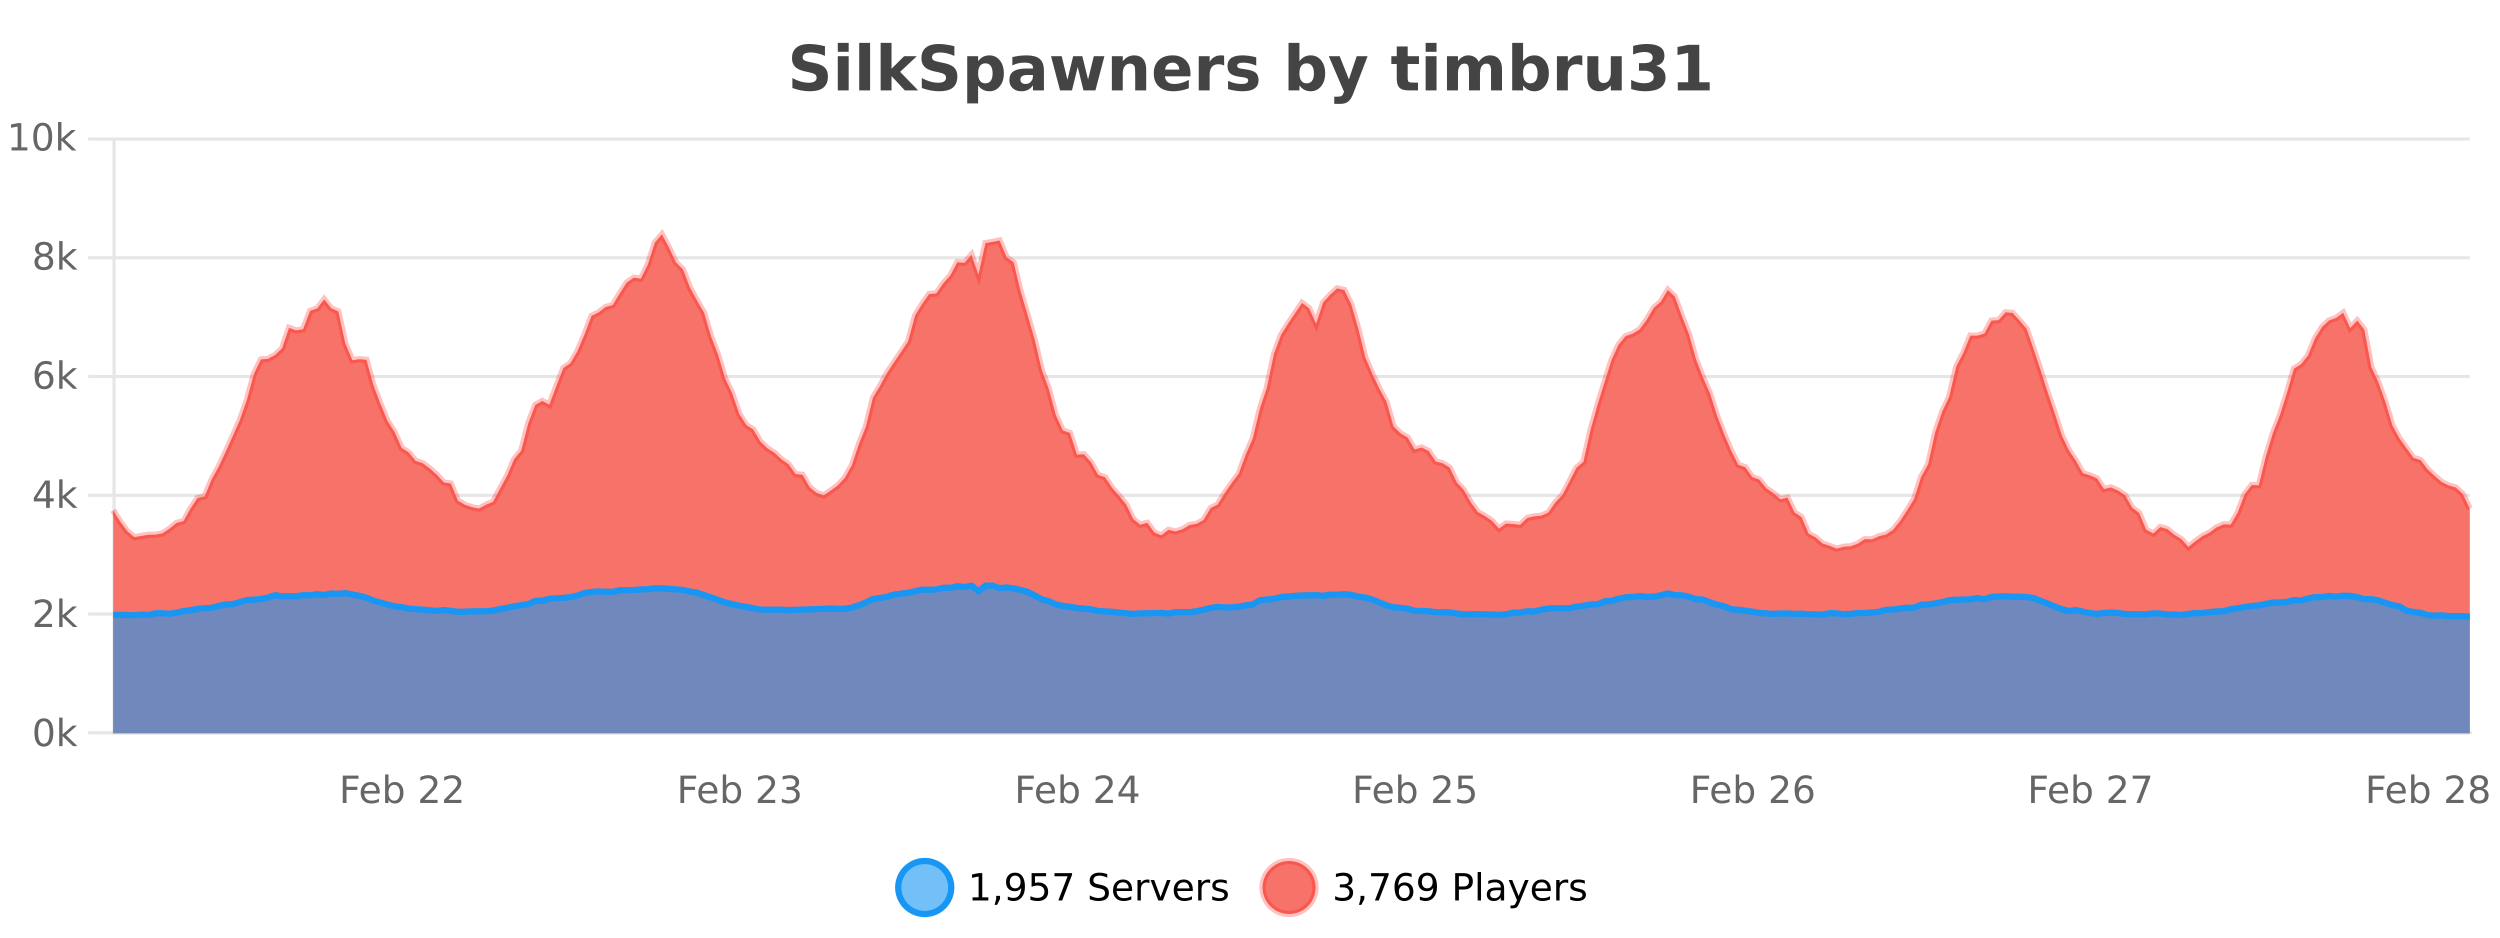
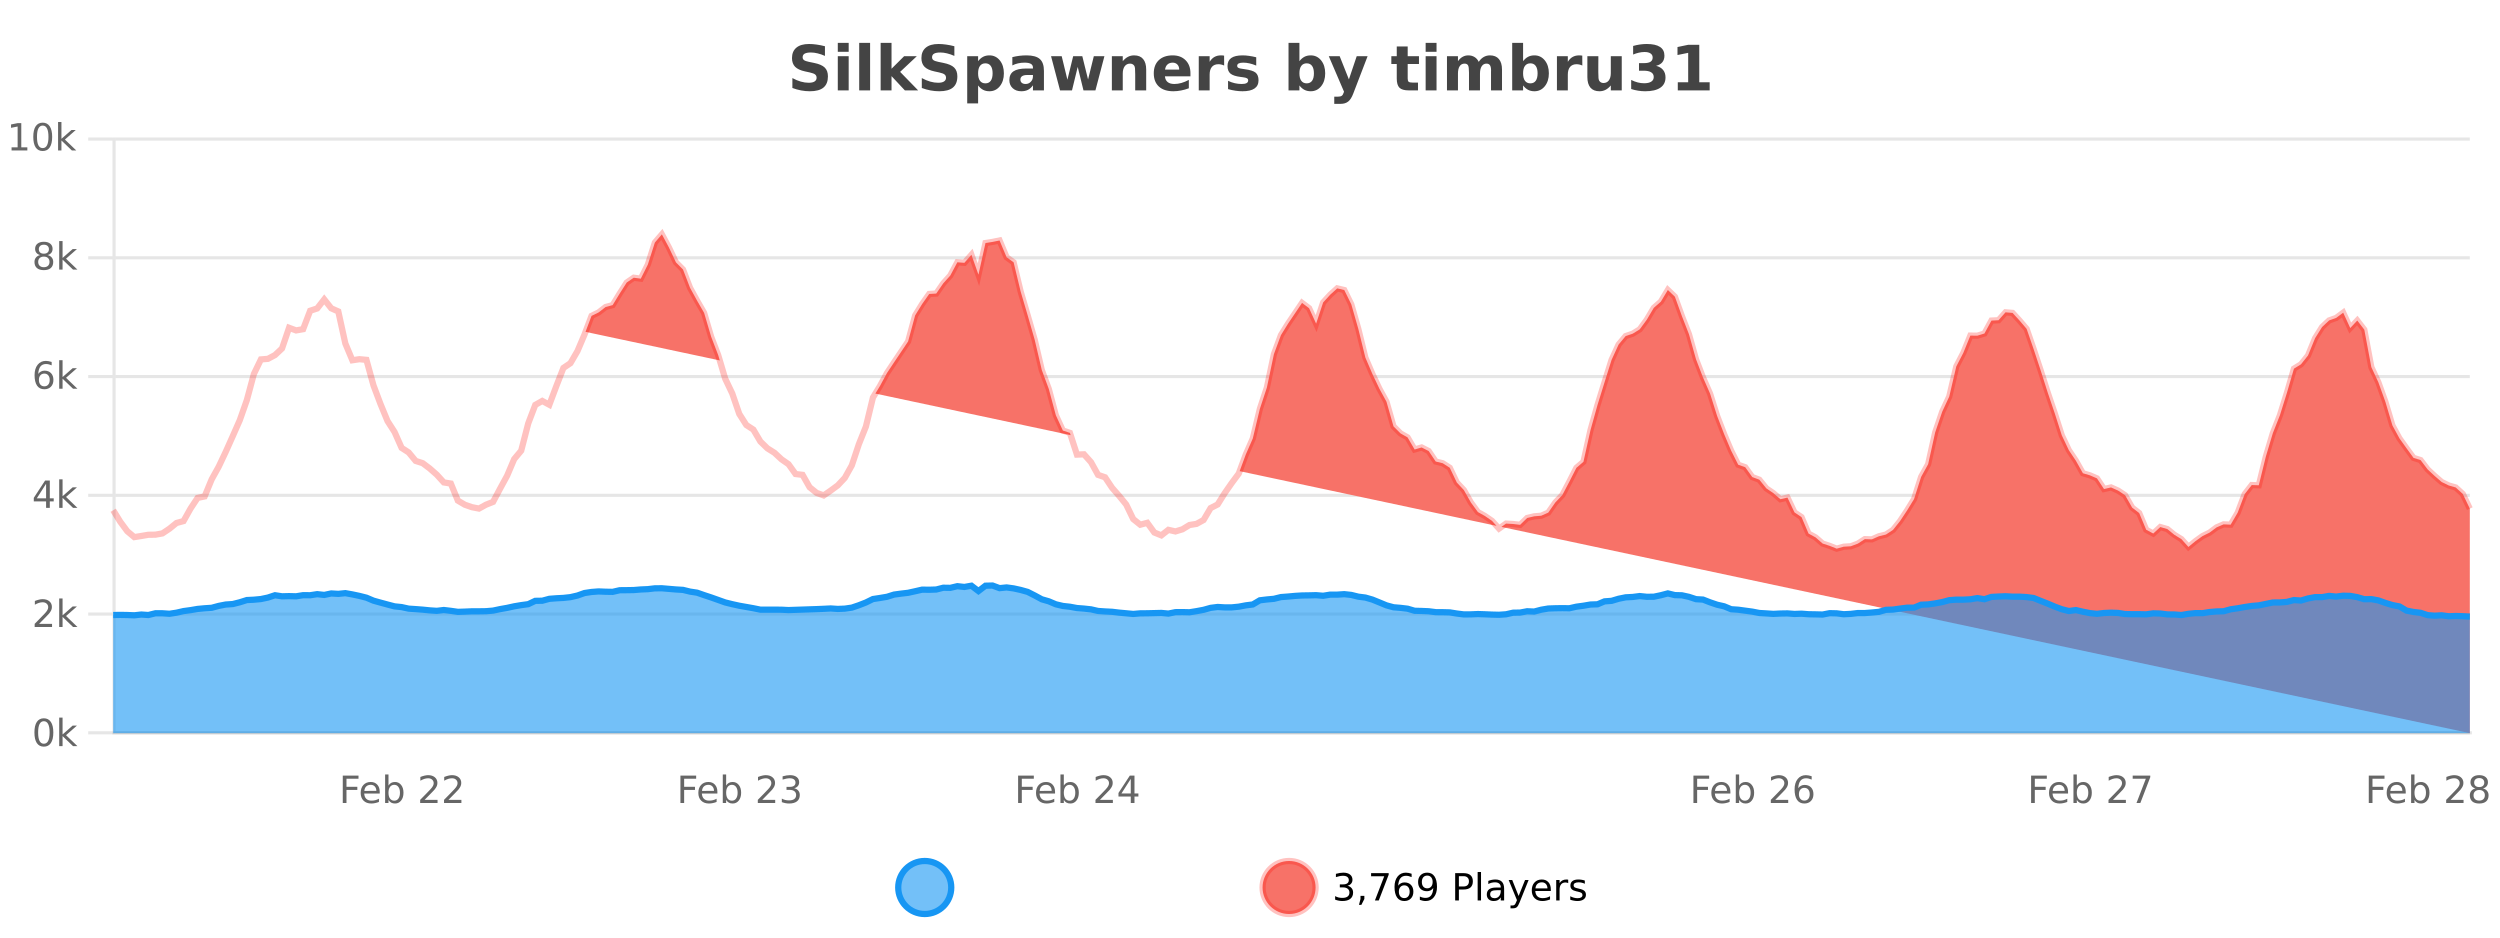
<svg xmlns="http://www.w3.org/2000/svg" width="800pt" height="300pt" viewBox="0 0 800 300" version="1.1">
  <defs>
    <clipPath id="clip1">
      <path d="M 259 263 L 333 263 L 333 300 L 259 300 Z M 259 263 " />
    </clipPath>
    <clipPath id="clip2">
      <path d="M 375 263 L 450 263 L 450 300 L 375 300 Z M 375 263 " />
    </clipPath>
    <clipPath id="clip3">
-       <path d="M 36.219 74 L 790.34 74 L 790.34 234.602 L 36.219 234.602 Z M 36.219 74 " />
+       <path d="M 36.219 74 L 790.34 74 L 790.34 234.602 Z M 36.219 74 " />
    </clipPath>
    <clipPath id="clip4">
      <path d="M 35.219 46 L 791.34 46 L 791.34 204 L 35.219 204 Z M 35.219 46 " />
    </clipPath>
    <clipPath id="clip5">
      <path d="M 36.219 187 L 790.34 187 L 790.34 234.602 L 36.219 234.602 Z M 36.219 187 " />
    </clipPath>
    <clipPath id="clip6">
      <path d="M 35.219 159 L 791.34 159 L 791.34 226 L 35.219 226 Z M 35.219 159 " />
    </clipPath>
  </defs>
  <g id="surface691871">
    <rect x="0" y="0" width="800" height="300" style="fill:rgb(100%,100%,100%);fill-opacity:1;stroke:none;" />
    <path style="fill:none;stroke-width:1;stroke-linecap:butt;stroke-linejoin:miter;stroke:rgb(0%,0%,0%);stroke-opacity:0.098;stroke-miterlimit:10;" d="M 37 234.5 L 790.34 234.5 " />
    <path style="fill:none;stroke-width:1;stroke-linecap:butt;stroke-linejoin:miter;stroke:rgb(0%,0%,0%);stroke-opacity:0.098;stroke-miterlimit:10;" d="M 28.219 234.5 L 36 234.5 " />
    <path style="fill:none;stroke-width:1;stroke-linecap:butt;stroke-linejoin:miter;stroke:rgb(0%,0%,0%);stroke-opacity:0.098;stroke-miterlimit:10;" d="M 37 196.5 L 790.34 196.5 " />
    <path style="fill:none;stroke-width:1;stroke-linecap:butt;stroke-linejoin:miter;stroke:rgb(0%,0%,0%);stroke-opacity:0.098;stroke-miterlimit:10;" d="M 28.219 196.5 L 36 196.5 " />
    <path style="fill:none;stroke-width:1;stroke-linecap:butt;stroke-linejoin:miter;stroke:rgb(0%,0%,0%);stroke-opacity:0.098;stroke-miterlimit:10;" d="M 37 158.5 L 790.34 158.5 " />
    <path style="fill:none;stroke-width:1;stroke-linecap:butt;stroke-linejoin:miter;stroke:rgb(0%,0%,0%);stroke-opacity:0.098;stroke-miterlimit:10;" d="M 28.219 158.5 L 36 158.5 " />
    <path style="fill:none;stroke-width:1;stroke-linecap:butt;stroke-linejoin:miter;stroke:rgb(0%,0%,0%);stroke-opacity:0.098;stroke-miterlimit:10;" d="M 37 120.5 L 790.34 120.5 " />
    <path style="fill:none;stroke-width:1;stroke-linecap:butt;stroke-linejoin:miter;stroke:rgb(0%,0%,0%);stroke-opacity:0.098;stroke-miterlimit:10;" d="M 28.219 120.5 L 36 120.5 " />
    <path style="fill:none;stroke-width:1;stroke-linecap:butt;stroke-linejoin:miter;stroke:rgb(0%,0%,0%);stroke-opacity:0.098;stroke-miterlimit:10;" d="M 37 82.5 L 790.34 82.5 " />
    <path style="fill:none;stroke-width:1;stroke-linecap:butt;stroke-linejoin:miter;stroke:rgb(0%,0%,0%);stroke-opacity:0.098;stroke-miterlimit:10;" d="M 28.219 82.5 L 36 82.5 " />
    <path style="fill:none;stroke-width:1;stroke-linecap:butt;stroke-linejoin:miter;stroke:rgb(0%,0%,0%);stroke-opacity:0.098;stroke-miterlimit:10;" d="M 37 44.5 L 790.34 44.5 " />
    <path style="fill:none;stroke-width:1;stroke-linecap:butt;stroke-linejoin:miter;stroke:rgb(0%,0%,0%);stroke-opacity:0.098;stroke-miterlimit:10;" d="M 28.219 44.5 L 36 44.5 " />
    <path style=" stroke:none;fill-rule:nonzero;fill:rgb(9.02%,58.824%,95.294%);fill-opacity:0.6;" d="M 304.402 284 C 304.402 288.688 300.605 292.484 295.918 292.484 C 291.234 292.484 287.434 288.688 287.434 284 C 287.434 279.312 291.234 275.516 295.918 275.516 C 300.605 275.516 304.402 279.312 304.402 284 Z M 304.402 284 " />
    <g clip-path="url(#clip1)" clip-rule="nonzero">
      <path style="fill:none;stroke-width:2;stroke-linecap:butt;stroke-linejoin:miter;stroke:rgb(9.02%,58.824%,95.294%);stroke-opacity:1;stroke-miterlimit:10;" d="M 304.402 284 C 304.402 288.688 300.605 292.484 295.918 292.484 C 291.234 292.484 287.434 288.688 287.434 284 C 287.434 279.312 291.234 275.516 295.918 275.516 C 300.605 275.516 304.402 279.312 304.402 284 Z M 304.402 284 " />
    </g>
-     <path style=" stroke:none;fill-rule:nonzero;fill:rgb(0%,0%,0%);fill-opacity:1;" d="M 311.219 287.156 L 313.156 287.156 L 313.156 280.484 L 311.047 280.906 L 311.047 279.828 L 313.141 279.406 L 314.328 279.406 L 314.328 287.156 L 316.266 287.156 L 316.266 288.156 L 311.219 288.156 Z M 318.773 286.672 L 320.008 286.672 L 320.008 287.672 L 319.055 289.547 L 318.289 289.547 L 318.773 287.672 Z M 322.492 287.969 L 322.492 286.891 C 322.793 287.039 323.094 287.148 323.398 287.219 C 323.699 287.293 324 287.328 324.305 287.328 C 325.086 287.328 325.68 287.07 326.086 286.547 C 326.5 286.016 326.734 285.215 326.789 284.141 C 326.57 284.484 326.281 284.746 325.93 284.922 C 325.586 285.102 325.199 285.188 324.773 285.188 C 323.898 285.188 323.203 284.93 322.695 284.406 C 322.184 283.875 321.93 283.148 321.93 282.219 C 321.93 281.324 322.195 280.605 322.727 280.062 C 323.258 279.523 323.965 279.25 324.852 279.25 C 325.859 279.25 326.633 279.641 327.164 280.422 C 327.703 281.195 327.977 282.32 327.977 283.797 C 327.977 285.172 327.648 286.273 326.992 287.094 C 326.336 287.918 325.453 288.328 324.352 288.328 C 324.047 288.328 323.746 288.297 323.445 288.234 C 323.141 288.18 322.824 288.094 322.492 287.969 Z M 324.852 284.266 C 325.383 284.266 325.805 284.086 326.117 283.719 C 326.43 283.355 326.586 282.855 326.586 282.219 C 326.586 281.594 326.43 281.102 326.117 280.734 C 325.805 280.371 325.383 280.188 324.852 280.188 C 324.32 280.188 323.898 280.371 323.586 280.734 C 323.281 281.102 323.133 281.594 323.133 282.219 C 323.133 282.855 323.281 283.355 323.586 283.719 C 323.898 284.086 324.32 284.266 324.852 284.266 Z M 330.113 279.406 L 334.754 279.406 L 334.754 280.406 L 331.191 280.406 L 331.191 282.547 C 331.367 282.484 331.539 282.445 331.707 282.422 C 331.883 282.391 332.055 282.375 332.223 282.375 C 333.199 282.375 333.977 282.648 334.551 283.188 C 335.121 283.719 335.41 284.438 335.41 285.344 C 335.41 286.293 335.113 287.027 334.52 287.547 C 333.934 288.07 333.113 288.328 332.051 288.328 C 331.676 288.328 331.293 288.297 330.91 288.234 C 330.535 288.172 330.145 288.078 329.738 287.953 L 329.738 286.766 C 330.09 286.953 330.457 287.094 330.832 287.188 C 331.207 287.281 331.602 287.328 332.02 287.328 C 332.695 287.328 333.23 287.152 333.629 286.797 C 334.023 286.445 334.223 285.961 334.223 285.344 C 334.223 284.742 334.023 284.262 333.629 283.906 C 333.23 283.555 332.695 283.375 332.02 283.375 C 331.707 283.375 331.387 283.414 331.066 283.484 C 330.754 283.547 330.434 283.652 330.113 283.797 Z M 337.438 279.406 L 343.062 279.406 L 343.062 279.906 L 339.891 288.156 L 338.656 288.156 L 341.641 280.406 L 337.438 280.406 Z M 354.32 279.688 L 354.32 280.844 C 353.871 280.637 353.445 280.48 353.039 280.375 C 352.641 280.262 352.262 280.203 351.898 280.203 C 351.25 280.203 350.75 280.328 350.398 280.578 C 350.055 280.828 349.883 281.188 349.883 281.656 C 349.883 282.043 349.996 282.336 350.227 282.531 C 350.453 282.73 350.898 282.887 351.555 283 L 352.258 283.156 C 353.141 283.324 353.793 283.621 354.211 284.047 C 354.637 284.465 354.852 285.027 354.852 285.734 C 354.852 286.59 354.562 287.234 353.992 287.672 C 353.43 288.109 352.594 288.328 351.492 288.328 C 351.086 288.328 350.648 288.281 350.18 288.188 C 349.711 288.094 349.227 287.953 348.727 287.766 L 348.727 286.547 C 349.203 286.82 349.672 287.023 350.133 287.156 C 350.602 287.293 351.055 287.359 351.492 287.359 C 352.168 287.359 352.688 287.23 353.055 286.969 C 353.43 286.699 353.617 286.32 353.617 285.828 C 353.617 285.402 353.48 285.07 353.211 284.828 C 352.949 284.578 352.516 284.398 351.914 284.281 L 351.195 284.141 C 350.309 283.965 349.668 283.688 349.273 283.312 C 348.887 282.938 348.695 282.418 348.695 281.75 C 348.695 280.969 348.965 280.359 349.508 279.922 C 350.047 279.477 350.797 279.25 351.758 279.25 C 352.172 279.25 352.59 279.289 353.008 279.359 C 353.434 279.434 353.871 279.543 354.32 279.688 Z M 362.266 284.609 L 362.266 285.125 L 357.297 285.125 C 357.348 285.875 357.57 286.445 357.969 286.828 C 358.375 287.215 358.93 287.406 359.641 287.406 C 360.055 287.406 360.457 287.359 360.844 287.266 C 361.238 287.164 361.629 287.008 362.016 286.797 L 362.016 287.828 C 361.617 287.984 361.219 288.105 360.812 288.188 C 360.406 288.281 359.992 288.328 359.578 288.328 C 358.535 288.328 357.707 288.027 357.094 287.422 C 356.477 286.809 356.172 285.98 356.172 284.938 C 356.172 283.867 356.461 283.016 357.047 282.391 C 357.629 281.758 358.41 281.438 359.391 281.438 C 360.273 281.438 360.973 281.727 361.484 282.297 C 362.004 282.859 362.266 283.633 362.266 284.609 Z M 361.188 284.281 C 361.176 283.699 361.008 283.23 360.688 282.875 C 360.363 282.523 359.938 282.344 359.406 282.344 C 358.801 282.344 358.316 282.516 357.953 282.859 C 357.598 283.203 357.395 283.684 357.344 284.297 Z M 367.836 282.594 C 367.711 282.531 367.574 282.484 367.43 282.453 C 367.293 282.414 367.137 282.391 366.961 282.391 C 366.355 282.391 365.887 282.59 365.555 282.984 C 365.23 283.383 365.07 283.953 365.07 284.703 L 365.07 288.156 L 363.992 288.156 L 363.992 281.594 L 365.07 281.594 L 365.07 282.609 C 365.297 282.215 365.594 281.922 365.961 281.734 C 366.324 281.539 366.766 281.438 367.289 281.438 C 367.359 281.438 367.438 281.445 367.523 281.453 C 367.617 281.465 367.715 281.48 367.82 281.5 Z M 368.195 281.594 L 369.336 281.594 L 371.383 287.094 L 373.445 281.594 L 374.586 281.594 L 372.117 288.156 L 370.648 288.156 Z M 381.688 284.609 L 381.688 285.125 L 376.719 285.125 C 376.77 285.875 376.992 286.445 377.391 286.828 C 377.797 287.215 378.352 287.406 379.062 287.406 C 379.477 287.406 379.879 287.359 380.266 287.266 C 380.66 287.164 381.051 287.008 381.438 286.797 L 381.438 287.828 C 381.039 287.984 380.641 288.105 380.234 288.188 C 379.828 288.281 379.414 288.328 379 288.328 C 377.957 288.328 377.129 288.027 376.516 287.422 C 375.898 286.809 375.594 285.98 375.594 284.938 C 375.594 283.867 375.883 283.016 376.469 282.391 C 377.051 281.758 377.832 281.438 378.812 281.438 C 379.695 281.438 380.395 281.727 380.906 282.297 C 381.426 282.859 381.688 283.633 381.688 284.609 Z M 380.609 284.281 C 380.598 283.699 380.43 283.23 380.109 282.875 C 379.785 282.523 379.359 282.344 378.828 282.344 C 378.223 282.344 377.738 282.516 377.375 282.859 C 377.02 283.203 376.816 283.684 376.766 284.297 Z M 387.258 282.594 C 387.133 282.531 386.996 282.484 386.852 282.453 C 386.715 282.414 386.559 282.391 386.383 282.391 C 385.777 282.391 385.309 282.59 384.977 282.984 C 384.652 283.383 384.492 283.953 384.492 284.703 L 384.492 288.156 L 383.414 288.156 L 383.414 281.594 L 384.492 281.594 L 384.492 282.609 C 384.719 282.215 385.016 281.922 385.383 281.734 C 385.746 281.539 386.188 281.438 386.711 281.438 C 386.781 281.438 386.859 281.445 386.945 281.453 C 387.039 281.465 387.137 281.48 387.242 281.5 Z M 392.562 281.781 L 392.562 282.812 C 392.258 282.656 391.941 282.543 391.609 282.469 C 391.285 282.387 390.945 282.344 390.594 282.344 C 390.062 282.344 389.66 282.43 389.391 282.594 C 389.117 282.75 388.984 282.996 388.984 283.328 C 388.984 283.578 389.078 283.777 389.266 283.922 C 389.461 284.059 389.852 284.188 390.438 284.312 L 390.797 284.406 C 391.566 284.562 392.113 284.793 392.438 285.094 C 392.758 285.398 392.922 285.812 392.922 286.344 C 392.922 286.961 392.676 287.445 392.188 287.797 C 391.707 288.152 391.047 288.328 390.203 288.328 C 389.848 288.328 389.477 288.289 389.094 288.219 C 388.719 288.156 388.32 288.059 387.906 287.922 L 387.906 286.797 C 388.301 287.008 388.691 287.164 389.078 287.266 C 389.461 287.371 389.848 287.422 390.234 287.422 C 390.734 287.422 391.117 287.34 391.391 287.172 C 391.672 286.996 391.812 286.746 391.812 286.422 C 391.812 286.133 391.711 285.906 391.516 285.75 C 391.316 285.594 390.883 285.445 390.219 285.297 L 389.844 285.219 C 389.176 285.074 388.691 284.855 388.391 284.562 C 388.098 284.273 387.953 283.875 387.953 283.375 C 387.953 282.75 388.172 282.273 388.609 281.938 C 389.047 281.605 389.664 281.438 390.469 281.438 C 390.863 281.438 391.238 281.469 391.594 281.531 C 391.945 281.586 392.27 281.668 392.562 281.781 Z M 305.918 277.016 " />
    <path style=" stroke:none;fill-rule:nonzero;fill:rgb(96.863%,44.706%,40.784%);fill-opacity:1;" d="M 420.988 284 C 420.988 288.688 417.191 292.484 412.504 292.484 C 407.82 292.484 404.02 288.688 404.02 284 C 404.02 279.312 407.82 275.516 412.504 275.516 C 417.191 275.516 420.988 279.312 420.988 284 Z M 420.988 284 " />
    <g clip-path="url(#clip2)" clip-rule="nonzero">
      <path style="fill:none;stroke-width:2;stroke-linecap:butt;stroke-linejoin:miter;stroke:rgb(100%,4.706%,0%);stroke-opacity:0.247;stroke-miterlimit:10;" d="M 420.988 284 C 420.988 288.688 417.191 292.484 412.504 292.484 C 407.82 292.484 404.02 288.688 404.02 284 C 404.02 279.312 407.82 275.516 412.504 275.516 C 417.191 275.516 420.988 279.312 420.988 284 Z M 420.988 284 " />
    </g>
    <path style=" stroke:none;fill-rule:nonzero;fill:rgb(0%,0%,0%);fill-opacity:1;" d="M 431.195 283.438 C 431.758 283.562 432.195 283.82 432.508 284.203 C 432.828 284.578 432.992 285.047 432.992 285.609 C 432.992 286.477 432.695 287.148 432.102 287.625 C 431.508 288.094 430.664 288.328 429.57 288.328 C 429.203 288.328 428.824 288.289 428.43 288.219 C 428.043 288.148 427.648 288.039 427.242 287.891 L 427.242 286.75 C 427.562 286.938 427.918 287.086 428.305 287.188 C 428.699 287.281 429.109 287.328 429.539 287.328 C 430.277 287.328 430.84 287.184 431.227 286.891 C 431.621 286.602 431.82 286.172 431.82 285.609 C 431.82 285.102 431.637 284.699 431.273 284.406 C 430.906 284.117 430.406 283.969 429.773 283.969 L 428.742 283.969 L 428.742 283 L 429.82 283 C 430.391 283 430.836 282.887 431.148 282.656 C 431.461 282.418 431.617 282.078 431.617 281.641 C 431.617 281.195 431.453 280.852 431.133 280.609 C 430.82 280.371 430.367 280.25 429.773 280.25 C 429.438 280.25 429.086 280.289 428.711 280.359 C 428.344 280.422 427.938 280.527 427.492 280.672 L 427.492 279.625 C 427.949 279.5 428.371 279.406 428.758 279.344 C 429.152 279.281 429.523 279.25 429.867 279.25 C 430.773 279.25 431.484 279.453 432.008 279.859 C 432.527 280.266 432.789 280.82 432.789 281.516 C 432.789 282.008 432.648 282.418 432.367 282.75 C 432.094 283.086 431.703 283.312 431.195 283.438 Z M 435.359 286.672 L 436.594 286.672 L 436.594 287.672 L 435.641 289.547 L 434.875 289.547 L 435.359 287.672 Z M 438.75 279.406 L 444.375 279.406 L 444.375 279.906 L 441.203 288.156 L 439.969 288.156 L 442.953 280.406 L 438.75 280.406 Z M 449.371 283.312 C 448.84 283.312 448.418 283.496 448.105 283.859 C 447.793 284.227 447.637 284.719 447.637 285.344 C 447.637 285.98 447.793 286.48 448.105 286.844 C 448.418 287.211 448.84 287.391 449.371 287.391 C 449.902 287.391 450.316 287.211 450.621 286.844 C 450.934 286.48 451.09 285.98 451.09 285.344 C 451.09 284.719 450.934 284.227 450.621 283.859 C 450.316 283.496 449.902 283.312 449.371 283.312 Z M 451.715 279.594 L 451.715 280.672 C 451.41 280.539 451.109 280.434 450.809 280.359 C 450.504 280.289 450.207 280.25 449.918 280.25 C 449.137 280.25 448.535 280.516 448.121 281.047 C 447.715 281.57 447.48 282.359 447.418 283.422 C 447.645 283.09 447.934 282.836 448.277 282.656 C 448.629 282.469 449.016 282.375 449.434 282.375 C 450.309 282.375 451 282.641 451.512 283.172 C 452.02 283.703 452.277 284.43 452.277 285.344 C 452.277 286.25 452.012 286.977 451.48 287.516 C 450.949 288.059 450.246 288.328 449.371 288.328 C 448.348 288.328 447.574 287.945 447.043 287.172 C 446.512 286.391 446.246 285.266 446.246 283.797 C 446.246 282.414 446.574 281.309 447.23 280.484 C 447.887 279.664 448.766 279.25 449.871 279.25 C 450.16 279.25 450.457 279.281 450.762 279.344 C 451.062 279.398 451.379 279.48 451.715 279.594 Z M 454.352 287.969 L 454.352 286.891 C 454.652 287.039 454.953 287.148 455.258 287.219 C 455.559 287.293 455.859 287.328 456.164 287.328 C 456.945 287.328 457.539 287.07 457.945 286.547 C 458.359 286.016 458.594 285.215 458.648 284.141 C 458.43 284.484 458.141 284.746 457.789 284.922 C 457.445 285.102 457.059 285.188 456.633 285.188 C 455.758 285.188 455.062 284.93 454.555 284.406 C 454.043 283.875 453.789 283.148 453.789 282.219 C 453.789 281.324 454.055 280.605 454.586 280.062 C 455.117 279.523 455.824 279.25 456.711 279.25 C 457.719 279.25 458.492 279.641 459.023 280.422 C 459.562 281.195 459.836 282.32 459.836 283.797 C 459.836 285.172 459.508 286.273 458.852 287.094 C 458.195 287.918 457.312 288.328 456.211 288.328 C 455.906 288.328 455.605 288.297 455.305 288.234 C 455 288.18 454.684 288.094 454.352 287.969 Z M 456.711 284.266 C 457.242 284.266 457.664 284.086 457.977 283.719 C 458.289 283.355 458.445 282.855 458.445 282.219 C 458.445 281.594 458.289 281.102 457.977 280.734 C 457.664 280.371 457.242 280.188 456.711 280.188 C 456.18 280.188 455.758 280.371 455.445 280.734 C 455.141 281.102 454.992 281.594 454.992 282.219 C 454.992 282.855 455.141 283.355 455.445 283.719 C 455.758 284.086 456.18 284.266 456.711 284.266 Z M 466.844 280.375 L 466.844 283.672 L 468.328 283.672 C 468.879 283.672 469.305 283.531 469.609 283.25 C 469.91 282.961 470.062 282.547 470.062 282.016 C 470.062 281.496 469.91 281.094 469.609 280.812 C 469.305 280.523 468.879 280.375 468.328 280.375 Z M 465.656 279.406 L 468.328 279.406 C 469.316 279.406 470.062 279.633 470.562 280.078 C 471.062 280.516 471.312 281.164 471.312 282.016 C 471.312 282.883 471.062 283.539 470.562 283.984 C 470.062 284.422 469.316 284.641 468.328 284.641 L 466.844 284.641 L 466.844 288.156 L 465.656 288.156 Z M 472.848 279.031 L 473.926 279.031 L 473.926 288.156 L 472.848 288.156 Z M 479.164 284.859 C 478.297 284.859 477.695 284.961 477.352 285.156 C 477.016 285.355 476.852 285.695 476.852 286.172 C 476.852 286.559 476.977 286.867 477.227 287.094 C 477.484 287.312 477.828 287.422 478.258 287.422 C 478.859 287.422 479.34 287.215 479.695 286.797 C 480.059 286.371 480.242 285.805 480.242 285.094 L 480.242 284.859 Z M 481.32 284.406 L 481.32 288.156 L 480.242 288.156 L 480.242 287.156 C 479.992 287.555 479.684 287.852 479.32 288.047 C 478.953 288.234 478.508 288.328 477.977 288.328 C 477.297 288.328 476.762 288.141 476.367 287.766 C 475.969 287.383 475.773 286.875 475.773 286.25 C 475.773 285.512 476.016 284.953 476.508 284.578 C 477.008 284.203 477.746 284.016 478.727 284.016 L 480.242 284.016 L 480.242 283.906 C 480.242 283.406 480.074 283.023 479.742 282.75 C 479.418 282.48 478.965 282.344 478.383 282.344 C 478.008 282.344 477.637 282.391 477.273 282.484 C 476.918 282.578 476.578 282.715 476.258 282.891 L 476.258 281.891 C 476.652 281.734 477.031 281.621 477.398 281.547 C 477.773 281.477 478.137 281.438 478.492 281.438 C 479.438 281.438 480.148 281.684 480.617 282.172 C 481.086 282.664 481.32 283.406 481.32 284.406 Z M 486.27 288.766 C 485.965 289.547 485.668 290.055 485.379 290.297 C 485.086 290.535 484.699 290.656 484.223 290.656 L 483.363 290.656 L 483.363 289.75 L 483.988 289.75 C 484.289 289.75 484.52 289.676 484.676 289.531 C 484.84 289.395 485.023 289.066 485.223 288.547 L 485.426 288.047 L 482.77 281.594 L 483.91 281.594 L 485.957 286.719 L 488.02 281.594 L 489.16 281.594 Z M 496.262 284.609 L 496.262 285.125 L 491.293 285.125 C 491.344 285.875 491.566 286.445 491.965 286.828 C 492.371 287.215 492.926 287.406 493.637 287.406 C 494.051 287.406 494.453 287.359 494.84 287.266 C 495.234 287.164 495.625 287.008 496.012 286.797 L 496.012 287.828 C 495.613 287.984 495.215 288.105 494.809 288.188 C 494.402 288.281 493.988 288.328 493.574 288.328 C 492.531 288.328 491.703 288.027 491.09 287.422 C 490.473 286.809 490.168 285.98 490.168 284.938 C 490.168 283.867 490.457 283.016 491.043 282.391 C 491.625 281.758 492.406 281.438 493.387 281.438 C 494.27 281.438 494.969 281.727 495.48 282.297 C 496 282.859 496.262 283.633 496.262 284.609 Z M 495.184 284.281 C 495.172 283.699 495.004 283.23 494.684 282.875 C 494.359 282.523 493.934 282.344 493.402 282.344 C 492.797 282.344 492.312 282.516 491.949 282.859 C 491.594 283.203 491.391 283.684 491.34 284.297 Z M 501.832 282.594 C 501.707 282.531 501.57 282.484 501.426 282.453 C 501.289 282.414 501.133 282.391 500.957 282.391 C 500.352 282.391 499.883 282.59 499.551 282.984 C 499.227 283.383 499.066 283.953 499.066 284.703 L 499.066 288.156 L 497.988 288.156 L 497.988 281.594 L 499.066 281.594 L 499.066 282.609 C 499.293 282.215 499.59 281.922 499.957 281.734 C 500.32 281.539 500.762 281.438 501.285 281.438 C 501.355 281.438 501.434 281.445 501.52 281.453 C 501.613 281.465 501.711 281.48 501.816 281.5 Z M 507.141 281.781 L 507.141 282.812 C 506.836 282.656 506.52 282.543 506.188 282.469 C 505.863 282.387 505.523 282.344 505.172 282.344 C 504.641 282.344 504.238 282.43 503.969 282.594 C 503.695 282.75 503.562 282.996 503.562 283.328 C 503.562 283.578 503.656 283.777 503.844 283.922 C 504.039 284.059 504.43 284.188 505.016 284.312 L 505.375 284.406 C 506.145 284.562 506.691 284.793 507.016 285.094 C 507.336 285.398 507.5 285.812 507.5 286.344 C 507.5 286.961 507.254 287.445 506.766 287.797 C 506.285 288.152 505.625 288.328 504.781 288.328 C 504.426 288.328 504.055 288.289 503.672 288.219 C 503.297 288.156 502.898 288.059 502.484 287.922 L 502.484 286.797 C 502.879 287.008 503.27 287.164 503.656 287.266 C 504.039 287.371 504.426 287.422 504.812 287.422 C 505.312 287.422 505.695 287.34 505.969 287.172 C 506.25 286.996 506.391 286.746 506.391 286.422 C 506.391 286.133 506.289 285.906 506.094 285.75 C 505.895 285.594 505.461 285.445 504.797 285.297 L 504.422 285.219 C 503.754 285.074 503.27 284.855 502.969 284.562 C 502.676 284.273 502.531 283.875 502.531 283.375 C 502.531 282.75 502.75 282.273 503.188 281.938 C 503.625 281.605 504.242 281.438 505.047 281.438 C 505.441 281.438 505.816 281.469 506.172 281.531 C 506.523 281.586 506.848 281.668 507.141 281.781 Z M 422.504 277.016 " />
    <path style=" stroke:none;fill-rule:nonzero;fill:rgb(26.667%,26.667%,26.667%);fill-opacity:1;" d="M 263.984 14.797 L 263.984 17.891 C 263.18 17.527 262.398 17.258 261.641 17.078 C 260.879 16.891 260.16 16.797 259.484 16.797 C 258.586 16.797 257.922 16.922 257.484 17.172 C 257.055 17.422 256.844 17.809 256.844 18.328 C 256.844 18.715 256.988 19.016 257.281 19.234 C 257.57 19.453 258.098 19.641 258.859 19.797 L 260.453 20.125 C 262.078 20.449 263.227 20.945 263.906 21.609 C 264.594 22.277 264.938 23.219 264.938 24.438 C 264.938 26.043 264.457 27.242 263.5 28.031 C 262.551 28.812 261.098 29.203 259.141 29.203 C 258.211 29.203 257.281 29.113 256.344 28.938 C 255.414 28.762 254.488 28.5 253.562 28.156 L 253.562 24.984 C 254.488 25.484 255.383 25.859 256.25 26.109 C 257.125 26.359 257.969 26.484 258.781 26.484 C 259.602 26.484 260.227 26.352 260.656 26.078 C 261.094 25.797 261.312 25.402 261.312 24.891 C 261.312 24.445 261.16 24.094 260.859 23.844 C 260.566 23.594 259.977 23.371 259.094 23.172 L 257.641 22.859 C 256.18 22.547 255.113 22.055 254.438 21.375 C 253.77 20.688 253.438 19.762 253.438 18.594 C 253.438 17.148 253.906 16.031 254.844 15.25 C 255.781 14.469 257.129 14.078 258.891 14.078 C 259.691 14.078 260.516 14.141 261.359 14.266 C 262.203 14.383 263.078 14.559 263.984 14.797 Z M 268.094 17.984 L 271.578 17.984 L 271.578 28.922 L 268.094 28.922 Z M 268.094 13.719 L 271.578 13.719 L 271.578 16.578 L 268.094 16.578 Z M 274.945 13.719 L 278.43 13.719 L 278.43 28.922 L 274.945 28.922 Z M 281.805 13.719 L 285.289 13.719 L 285.289 22 L 289.32 17.984 L 293.383 17.984 L 288.039 23 L 293.805 28.922 L 289.555 28.922 L 285.289 24.359 L 285.289 28.922 L 281.805 28.922 Z M 305.398 14.797 L 305.398 17.891 C 304.594 17.527 303.812 17.258 303.055 17.078 C 302.293 16.891 301.574 16.797 300.898 16.797 C 300 16.797 299.336 16.922 298.898 17.172 C 298.469 17.422 298.258 17.809 298.258 18.328 C 298.258 18.715 298.402 19.016 298.695 19.234 C 298.984 19.453 299.512 19.641 300.273 19.797 L 301.867 20.125 C 303.492 20.449 304.641 20.945 305.32 21.609 C 306.008 22.277 306.352 23.219 306.352 24.438 C 306.352 26.043 305.871 27.242 304.914 28.031 C 303.965 28.812 302.512 29.203 300.555 29.203 C 299.625 29.203 298.695 29.113 297.758 28.938 C 296.828 28.762 295.902 28.5 294.977 28.156 L 294.977 24.984 C 295.902 25.484 296.797 25.859 297.664 26.109 C 298.539 26.359 299.383 26.484 300.195 26.484 C 301.016 26.484 301.641 26.352 302.07 26.078 C 302.508 25.797 302.727 25.402 302.727 24.891 C 302.727 24.445 302.574 24.094 302.273 23.844 C 301.98 23.594 301.391 23.371 300.508 23.172 L 299.055 22.859 C 297.594 22.547 296.527 22.055 295.852 21.375 C 295.184 20.688 294.852 19.762 294.852 18.594 C 294.852 17.148 295.32 16.031 296.258 15.25 C 297.195 14.469 298.543 14.078 300.305 14.078 C 301.105 14.078 301.93 14.141 302.773 14.266 C 303.617 14.383 304.492 14.559 305.398 14.797 Z M 312.992 27.344 L 312.992 33.078 L 309.508 33.078 L 309.508 17.984 L 312.992 17.984 L 312.992 19.578 C 313.48 18.945 314.016 18.477 314.602 18.172 C 315.184 17.871 315.855 17.719 316.617 17.719 C 317.969 17.719 319.078 18.258 319.945 19.328 C 320.809 20.402 321.242 21.781 321.242 23.469 C 321.242 25.148 320.809 26.523 319.945 27.594 C 319.078 28.668 317.969 29.203 316.617 29.203 C 315.855 29.203 315.184 29.051 314.602 28.75 C 314.016 28.449 313.48 27.98 312.992 27.344 Z M 315.32 20.266 C 314.57 20.266 313.992 20.543 313.586 21.094 C 313.188 21.637 312.992 22.43 312.992 23.469 C 312.992 24.5 313.188 25.293 313.586 25.844 C 313.992 26.398 314.57 26.672 315.32 26.672 C 316.07 26.672 316.641 26.402 317.039 25.859 C 317.434 25.309 317.633 24.512 317.633 23.469 C 317.633 22.43 317.434 21.637 317.039 21.094 C 316.641 20.543 316.07 20.266 315.32 20.266 Z M 328.715 24 C 327.984 24 327.438 24.125 327.074 24.375 C 326.707 24.617 326.527 24.98 326.527 25.469 C 326.527 25.906 326.672 26.25 326.965 26.5 C 327.266 26.75 327.676 26.875 328.199 26.875 C 328.855 26.875 329.406 26.641 329.855 26.172 C 330.312 25.703 330.543 25.117 330.543 24.406 L 330.543 24 Z M 334.059 22.688 L 334.059 28.922 L 330.543 28.922 L 330.543 27.297 C 330.074 27.965 329.543 28.449 328.949 28.75 C 328.363 29.051 327.652 29.203 326.809 29.203 C 325.684 29.203 324.766 28.875 324.059 28.219 C 323.348 27.555 322.996 26.695 322.996 25.641 C 322.996 24.359 323.434 23.422 324.309 22.828 C 325.191 22.227 326.582 21.922 328.48 21.922 L 330.543 21.922 L 330.543 21.641 C 330.543 21.09 330.324 20.688 329.887 20.438 C 329.449 20.18 328.766 20.047 327.84 20.047 C 327.09 20.047 326.391 20.125 325.746 20.281 C 325.098 20.43 324.5 20.648 323.949 20.938 L 323.949 18.281 C 324.699 18.094 325.449 17.953 326.199 17.859 C 326.957 17.766 327.719 17.719 328.48 17.719 C 330.449 17.719 331.871 18.109 332.746 18.891 C 333.621 19.664 334.059 20.93 334.059 22.688 Z M 336.336 17.984 L 339.742 17.984 L 341.57 25.516 L 343.414 17.984 L 346.336 17.984 L 348.18 25.438 L 350.023 17.984 L 353.414 17.984 L 350.539 28.922 L 346.711 28.922 L 344.867 21.406 L 343.039 28.922 L 339.211 28.922 Z M 366.781 22.266 L 366.781 28.922 L 363.266 28.922 L 363.266 23.828 C 363.266 22.883 363.242 22.23 363.203 21.875 C 363.16 21.512 363.086 21.246 362.984 21.078 C 362.848 20.852 362.66 20.672 362.422 20.547 C 362.191 20.422 361.926 20.359 361.625 20.359 C 360.895 20.359 360.32 20.641 359.906 21.203 C 359.488 21.766 359.281 22.547 359.281 23.547 L 359.281 28.922 L 355.797 28.922 L 355.797 17.984 L 359.281 17.984 L 359.281 19.578 C 359.812 18.945 360.375 18.477 360.969 18.172 C 361.562 17.871 362.211 17.719 362.922 17.719 C 364.191 17.719 365.148 18.109 365.797 18.891 C 366.453 19.664 366.781 20.789 366.781 22.266 Z M 380.941 23.422 L 380.941 24.422 L 372.77 24.422 C 372.852 25.246 373.148 25.859 373.66 26.266 C 374.168 26.672 374.879 26.875 375.785 26.875 C 376.523 26.875 377.277 26.766 378.051 26.547 C 378.82 26.328 379.613 26 380.426 25.562 L 380.426 28.25 C 379.602 28.562 378.773 28.797 377.941 28.953 C 377.117 29.117 376.293 29.203 375.473 29.203 C 373.492 29.203 371.949 28.703 370.848 27.703 C 369.754 26.695 369.207 25.281 369.207 23.469 C 369.207 21.68 369.742 20.273 370.816 19.25 C 371.898 18.23 373.383 17.719 375.27 17.719 C 376.988 17.719 378.363 18.242 379.395 19.281 C 380.426 20.312 380.941 21.695 380.941 23.422 Z M 377.348 22.266 C 377.348 21.602 377.152 21.062 376.77 20.656 C 376.383 20.25 375.879 20.047 375.254 20.047 C 374.574 20.047 374.023 20.242 373.598 20.625 C 373.18 21 372.918 21.547 372.816 22.266 Z M 391.727 20.969 C 391.414 20.824 391.105 20.719 390.805 20.656 C 390.5 20.586 390.199 20.547 389.898 20.547 C 388.992 20.547 388.293 20.836 387.805 21.406 C 387.324 21.98 387.086 22.805 387.086 23.875 L 387.086 28.922 L 383.602 28.922 L 383.602 17.984 L 387.086 17.984 L 387.086 19.781 C 387.531 19.062 388.047 18.543 388.633 18.219 C 389.215 17.887 389.914 17.719 390.727 17.719 C 390.852 17.719 390.98 17.727 391.117 17.734 C 391.25 17.746 391.449 17.766 391.711 17.797 Z M 401.992 18.328 L 401.992 20.984 C 401.25 20.672 400.531 20.438 399.836 20.281 C 399.137 20.125 398.477 20.047 397.852 20.047 C 397.195 20.047 396.703 20.133 396.383 20.297 C 396.059 20.465 395.898 20.719 395.898 21.062 C 395.898 21.344 396.016 21.559 396.258 21.703 C 396.508 21.852 396.945 21.961 397.57 22.031 L 398.195 22.125 C 399.984 22.355 401.188 22.73 401.805 23.25 C 402.418 23.773 402.727 24.59 402.727 25.703 C 402.727 26.871 402.293 27.746 401.43 28.328 C 400.574 28.914 399.297 29.203 397.602 29.203 C 396.871 29.203 396.121 29.145 395.352 29.031 C 394.578 28.918 393.789 28.746 392.977 28.516 L 392.977 25.859 C 393.672 26.203 394.387 26.461 395.117 26.625 C 395.844 26.793 396.59 26.875 397.352 26.875 C 398.039 26.875 398.555 26.781 398.898 26.594 C 399.242 26.406 399.414 26.125 399.414 25.75 C 399.414 25.438 399.293 25.211 399.055 25.062 C 398.812 24.906 398.34 24.789 397.633 24.703 L 397.023 24.625 C 395.461 24.43 394.367 24.07 393.742 23.547 C 393.117 23.016 392.805 22.215 392.805 21.141 C 392.805 19.984 393.199 19.125 393.992 18.562 C 394.793 18 396.012 17.719 397.648 17.719 C 398.293 17.719 398.969 17.773 399.68 17.875 C 400.387 17.969 401.156 18.121 401.992 18.328 Z M 418.141 26.672 C 418.891 26.672 419.461 26.402 419.859 25.859 C 420.254 25.309 420.453 24.512 420.453 23.469 C 420.453 22.43 420.254 21.637 419.859 21.094 C 419.461 20.543 418.891 20.266 418.141 20.266 C 417.391 20.266 416.812 20.543 416.406 21.094 C 416.008 21.637 415.812 22.43 415.812 23.469 C 415.812 24.5 416.008 25.293 416.406 25.844 C 416.812 26.398 417.391 26.672 418.141 26.672 Z M 415.812 19.578 C 416.301 18.945 416.836 18.477 417.422 18.172 C 418.004 17.871 418.676 17.719 419.438 17.719 C 420.789 17.719 421.898 18.258 422.766 19.328 C 423.629 20.402 424.062 21.781 424.062 23.469 C 424.062 25.148 423.629 26.523 422.766 27.594 C 421.898 28.668 420.789 29.203 419.438 29.203 C 418.676 29.203 418.004 29.051 417.422 28.75 C 416.836 28.449 416.301 27.98 415.812 27.344 L 415.812 28.922 L 412.328 28.922 L 412.328 13.719 L 415.812 13.719 Z M 425.211 17.984 L 428.695 17.984 L 431.648 25.406 L 434.148 17.984 L 437.633 17.984 L 433.039 29.953 C 432.578 31.172 432.039 32.02 431.414 32.5 C 430.797 32.988 429.992 33.234 428.992 33.234 L 426.961 33.234 L 426.961 30.938 L 428.055 30.938 C 428.648 30.938 429.078 30.844 429.352 30.656 C 429.621 30.469 429.828 30.129 429.977 29.641 L 430.086 29.344 Z M 450.461 14.875 L 450.461 17.984 L 454.07 17.984 L 454.07 20.484 L 450.461 20.484 L 450.461 25.125 C 450.461 25.637 450.559 25.98 450.758 26.156 C 450.965 26.336 451.367 26.422 451.961 26.422 L 453.758 26.422 L 453.758 28.922 L 450.758 28.922 C 449.383 28.922 448.402 28.637 447.82 28.062 C 447.246 27.48 446.961 26.5 446.961 25.125 L 446.961 20.484 L 445.227 20.484 L 445.227 17.984 L 446.961 17.984 L 446.961 14.875 Z M 456.207 17.984 L 459.691 17.984 L 459.691 28.922 L 456.207 28.922 Z M 456.207 13.719 L 459.691 13.719 L 459.691 16.578 L 456.207 16.578 Z M 473.188 19.797 C 473.633 19.121 474.16 18.605 474.766 18.25 C 475.379 17.898 476.051 17.719 476.781 17.719 C 478.031 17.719 478.984 18.109 479.641 18.891 C 480.305 19.664 480.641 20.789 480.641 22.266 L 480.641 28.922 L 477.125 28.922 L 477.125 23.219 C 477.125 23.137 477.125 23.047 477.125 22.953 C 477.133 22.859 477.141 22.73 477.141 22.562 C 477.141 21.793 477.023 21.234 476.797 20.891 C 476.566 20.539 476.195 20.359 475.688 20.359 C 475.031 20.359 474.52 20.637 474.156 21.188 C 473.789 21.73 473.602 22.516 473.594 23.547 L 473.594 28.922 L 470.078 28.922 L 470.078 23.219 C 470.078 22.012 469.973 21.234 469.766 20.891 C 469.555 20.539 469.188 20.359 468.656 20.359 C 467.977 20.359 467.457 20.637 467.094 21.188 C 466.727 21.73 466.547 22.516 466.547 23.547 L 466.547 28.922 L 463.031 28.922 L 463.031 17.984 L 466.547 17.984 L 466.547 19.578 C 466.984 18.965 467.477 18.5 468.031 18.188 C 468.582 17.875 469.195 17.719 469.875 17.719 C 470.625 17.719 471.289 17.902 471.875 18.266 C 472.457 18.633 472.895 19.141 473.188 19.797 Z M 489.715 26.672 C 490.465 26.672 491.035 26.402 491.434 25.859 C 491.828 25.309 492.027 24.512 492.027 23.469 C 492.027 22.43 491.828 21.637 491.434 21.094 C 491.035 20.543 490.465 20.266 489.715 20.266 C 488.965 20.266 488.387 20.543 487.98 21.094 C 487.582 21.637 487.387 22.43 487.387 23.469 C 487.387 24.5 487.582 25.293 487.98 25.844 C 488.387 26.398 488.965 26.672 489.715 26.672 Z M 487.387 19.578 C 487.875 18.945 488.41 18.477 488.996 18.172 C 489.578 17.871 490.25 17.719 491.012 17.719 C 492.363 17.719 493.473 18.258 494.34 19.328 C 495.203 20.402 495.637 21.781 495.637 23.469 C 495.637 25.148 495.203 26.523 494.34 27.594 C 493.473 28.668 492.363 29.203 491.012 29.203 C 490.25 29.203 489.578 29.051 488.996 28.75 C 488.41 28.449 487.875 27.98 487.387 27.344 L 487.387 28.922 L 483.902 28.922 L 483.902 13.719 L 487.387 13.719 Z M 506.344 20.969 C 506.031 20.824 505.723 20.719 505.422 20.656 C 505.117 20.586 504.816 20.547 504.516 20.547 C 503.609 20.547 502.91 20.836 502.422 21.406 C 501.941 21.98 501.703 22.805 501.703 23.875 L 501.703 28.922 L 498.219 28.922 L 498.219 17.984 L 501.703 17.984 L 501.703 19.781 C 502.148 19.062 502.664 18.543 503.25 18.219 C 503.832 17.887 504.531 17.719 505.344 17.719 C 505.469 17.719 505.598 17.727 505.734 17.734 C 505.867 17.746 506.066 17.766 506.328 17.797 Z M 507.957 24.656 L 507.957 17.984 L 511.473 17.984 L 511.473 19.078 C 511.473 19.672 511.465 20.418 511.457 21.312 C 511.457 22.211 511.457 22.805 511.457 23.094 C 511.457 23.98 511.477 24.617 511.52 25 C 511.57 25.387 511.648 25.668 511.754 25.844 C 511.898 26.074 512.086 26.25 512.316 26.375 C 512.543 26.5 512.809 26.562 513.113 26.562 C 513.84 26.562 514.414 26.281 514.832 25.719 C 515.246 25.156 515.457 24.383 515.457 23.391 L 515.457 17.984 L 518.957 17.984 L 518.957 28.922 L 515.457 28.922 L 515.457 27.344 C 514.926 27.98 514.363 28.449 513.77 28.75 C 513.184 29.051 512.539 29.203 511.832 29.203 C 510.57 29.203 509.605 28.82 508.941 28.047 C 508.285 27.266 507.957 26.137 507.957 24.656 Z M 529.945 21.062 C 530.934 21.312 531.684 21.758 532.195 22.391 C 532.703 23.016 532.961 23.812 532.961 24.781 C 532.961 26.23 532.402 27.328 531.289 28.078 C 530.184 28.828 528.574 29.203 526.461 29.203 C 525.711 29.203 524.953 29.141 524.195 29.016 C 523.445 28.902 522.703 28.727 521.977 28.484 L 521.977 25.578 C 522.672 25.934 523.367 26.199 524.055 26.375 C 524.75 26.555 525.438 26.641 526.117 26.641 C 527.105 26.641 527.867 26.469 528.398 26.125 C 528.93 25.781 529.195 25.289 529.195 24.641 C 529.195 23.977 528.922 23.477 528.383 23.141 C 527.84 22.797 527.039 22.625 525.977 22.625 L 524.477 22.625 L 524.477 20.203 L 526.055 20.203 C 527 20.203 527.703 20.059 528.164 19.766 C 528.621 19.465 528.852 19.012 528.852 18.406 C 528.852 17.844 528.625 17.414 528.18 17.109 C 527.73 16.797 527.094 16.641 526.273 16.641 C 525.668 16.641 525.055 16.715 524.43 16.859 C 523.812 16.996 523.203 17.195 522.602 17.453 L 522.602 14.703 C 523.34 14.496 524.074 14.34 524.805 14.234 C 525.531 14.133 526.246 14.078 526.945 14.078 C 528.84 14.078 530.258 14.391 531.195 15.016 C 532.141 15.633 532.617 16.562 532.617 17.812 C 532.617 18.668 532.391 19.371 531.945 19.922 C 531.496 20.465 530.828 20.844 529.945 21.062 Z M 536.891 26.328 L 540.219 26.328 L 540.219 16.906 L 536.797 17.609 L 536.797 15.047 L 540.188 14.344 L 543.766 14.344 L 543.766 26.328 L 547.094 26.328 L 547.094 28.922 L 536.891 28.922 Z M 252 10.359 " />
    <path style="fill:none;stroke-width:1;stroke-linecap:butt;stroke-linejoin:miter;stroke:rgb(0%,0%,0%);stroke-opacity:0.098;stroke-miterlimit:10;" d="M 36 234.5 L 791 234.5 " />
    <path style=" stroke:none;fill-rule:nonzero;fill:rgb(40%,40%,40%);fill-opacity:1;" d="M 109.688 248.203 L 114.719 248.203 L 114.719 249.203 L 110.875 249.203 L 110.875 251.781 L 114.344 251.781 L 114.344 252.781 L 110.875 252.781 L 110.875 256.953 L 109.688 256.953 Z M 121.512 253.406 L 121.512 253.922 L 116.543 253.922 C 116.594 254.672 116.816 255.242 117.215 255.625 C 117.621 256.012 118.176 256.203 118.887 256.203 C 119.301 256.203 119.703 256.156 120.09 256.062 C 120.484 255.961 120.875 255.805 121.262 255.594 L 121.262 256.625 C 120.863 256.781 120.465 256.902 120.059 256.984 C 119.652 257.078 119.238 257.125 118.824 257.125 C 117.781 257.125 116.953 256.824 116.34 256.219 C 115.723 255.605 115.418 254.777 115.418 253.734 C 115.418 252.664 115.707 251.812 116.293 251.188 C 116.875 250.555 117.656 250.234 118.637 250.234 C 119.52 250.234 120.219 250.523 120.73 251.094 C 121.25 251.656 121.512 252.43 121.512 253.406 Z M 120.434 253.078 C 120.422 252.496 120.254 252.027 119.934 251.672 C 119.609 251.32 119.184 251.141 118.652 251.141 C 118.047 251.141 117.562 251.312 117.199 251.656 C 116.844 252 116.641 252.48 116.59 253.094 Z M 127.988 253.672 C 127.988 252.883 127.82 252.262 127.488 251.812 C 127.164 251.367 126.723 251.141 126.16 251.141 C 125.586 251.141 125.133 251.367 124.801 251.812 C 124.477 252.262 124.316 252.883 124.316 253.672 C 124.316 254.465 124.477 255.09 124.801 255.547 C 125.133 255.996 125.586 256.219 126.16 256.219 C 126.723 256.219 127.164 255.996 127.488 255.547 C 127.82 255.09 127.988 254.465 127.988 253.672 Z M 124.316 251.391 C 124.543 250.996 124.832 250.703 125.176 250.516 C 125.52 250.328 125.93 250.234 126.41 250.234 C 127.211 250.234 127.863 250.555 128.363 251.188 C 128.863 251.812 129.113 252.641 129.113 253.672 C 129.113 254.703 128.863 255.539 128.363 256.172 C 127.863 256.809 127.211 257.125 126.41 257.125 C 125.93 257.125 125.52 257.031 125.176 256.844 C 124.832 256.648 124.543 256.355 124.316 255.969 L 124.316 256.953 L 123.238 256.953 L 123.238 247.828 L 124.316 247.828 Z M 135.875 255.953 L 140.016 255.953 L 140.016 256.953 L 134.453 256.953 L 134.453 255.953 C 134.898 255.496 135.508 254.875 136.281 254.094 C 137.062 253.305 137.551 252.793 137.75 252.562 C 138.133 252.148 138.398 251.793 138.547 251.5 C 138.703 251.199 138.781 250.906 138.781 250.625 C 138.781 250.156 138.613 249.777 138.281 249.484 C 137.957 249.195 137.535 249.047 137.016 249.047 C 136.641 249.047 136.242 249.109 135.828 249.234 C 135.422 249.359 134.984 249.559 134.516 249.828 L 134.516 248.625 C 134.992 248.438 135.438 248.297 135.844 248.203 C 136.258 248.102 136.641 248.047 136.984 248.047 C 137.891 248.047 138.613 248.277 139.156 248.734 C 139.695 249.184 139.969 249.789 139.969 250.547 C 139.969 250.902 139.898 251.242 139.766 251.562 C 139.629 251.887 139.383 252.266 139.031 252.703 C 138.926 252.82 138.613 253.148 138.094 253.688 C 137.57 254.23 136.832 254.984 135.875 255.953 Z M 143.508 255.953 L 147.648 255.953 L 147.648 256.953 L 142.086 256.953 L 142.086 255.953 C 142.531 255.496 143.141 254.875 143.914 254.094 C 144.695 253.305 145.184 252.793 145.383 252.562 C 145.766 252.148 146.031 251.793 146.18 251.5 C 146.336 251.199 146.414 250.906 146.414 250.625 C 146.414 250.156 146.246 249.777 145.914 249.484 C 145.59 249.195 145.168 249.047 144.648 249.047 C 144.273 249.047 143.875 249.109 143.461 249.234 C 143.055 249.359 142.617 249.559 142.148 249.828 L 142.148 248.625 C 142.625 248.438 143.07 248.297 143.477 248.203 C 143.891 248.102 144.273 248.047 144.617 248.047 C 145.523 248.047 146.246 248.277 146.789 248.734 C 147.328 249.184 147.602 249.789 147.602 250.547 C 147.602 250.902 147.531 251.242 147.398 251.562 C 147.262 251.887 147.016 252.266 146.664 252.703 C 146.559 252.82 146.246 253.148 145.727 253.688 C 145.203 254.23 144.465 254.984 143.508 255.953 Z M 108.516 245.816 " />
    <path style=" stroke:none;fill-rule:nonzero;fill:rgb(40%,40%,40%);fill-opacity:1;" d="M 217.738 248.203 L 222.77 248.203 L 222.77 249.203 L 218.926 249.203 L 218.926 251.781 L 222.395 251.781 L 222.395 252.781 L 218.926 252.781 L 218.926 256.953 L 217.738 256.953 Z M 229.562 253.406 L 229.562 253.922 L 224.594 253.922 C 224.645 254.672 224.867 255.242 225.266 255.625 C 225.672 256.012 226.227 256.203 226.938 256.203 C 227.352 256.203 227.754 256.156 228.141 256.062 C 228.535 255.961 228.926 255.805 229.312 255.594 L 229.312 256.625 C 228.914 256.781 228.516 256.902 228.109 256.984 C 227.703 257.078 227.289 257.125 226.875 257.125 C 225.832 257.125 225.004 256.824 224.391 256.219 C 223.773 255.605 223.469 254.777 223.469 253.734 C 223.469 252.664 223.758 251.812 224.344 251.188 C 224.926 250.555 225.707 250.234 226.688 250.234 C 227.57 250.234 228.27 250.523 228.781 251.094 C 229.301 251.656 229.562 252.43 229.562 253.406 Z M 228.484 253.078 C 228.473 252.496 228.305 252.027 227.984 251.672 C 227.66 251.32 227.234 251.141 226.703 251.141 C 226.098 251.141 225.613 251.312 225.25 251.656 C 224.895 252 224.691 252.48 224.641 253.094 Z M 236.039 253.672 C 236.039 252.883 235.871 252.262 235.539 251.812 C 235.215 251.367 234.773 251.141 234.211 251.141 C 233.637 251.141 233.184 251.367 232.852 251.812 C 232.527 252.262 232.367 252.883 232.367 253.672 C 232.367 254.465 232.527 255.09 232.852 255.547 C 233.184 255.996 233.637 256.219 234.211 256.219 C 234.773 256.219 235.215 255.996 235.539 255.547 C 235.871 255.09 236.039 254.465 236.039 253.672 Z M 232.367 251.391 C 232.594 250.996 232.883 250.703 233.227 250.516 C 233.57 250.328 233.98 250.234 234.461 250.234 C 235.262 250.234 235.914 250.555 236.414 251.188 C 236.914 251.812 237.164 252.641 237.164 253.672 C 237.164 254.703 236.914 255.539 236.414 256.172 C 235.914 256.809 235.262 257.125 234.461 257.125 C 233.98 257.125 233.57 257.031 233.227 256.844 C 232.883 256.648 232.594 256.355 232.367 255.969 L 232.367 256.953 L 231.289 256.953 L 231.289 247.828 L 232.367 247.828 Z M 243.922 255.953 L 248.062 255.953 L 248.062 256.953 L 242.5 256.953 L 242.5 255.953 C 242.945 255.496 243.555 254.875 244.328 254.094 C 245.109 253.305 245.598 252.793 245.797 252.562 C 246.18 252.148 246.445 251.793 246.594 251.5 C 246.75 251.199 246.828 250.906 246.828 250.625 C 246.828 250.156 246.66 249.777 246.328 249.484 C 246.004 249.195 245.582 249.047 245.062 249.047 C 244.688 249.047 244.289 249.109 243.875 249.234 C 243.469 249.359 243.031 249.559 242.562 249.828 L 242.562 248.625 C 243.039 248.438 243.484 248.297 243.891 248.203 C 244.305 248.102 244.688 248.047 245.031 248.047 C 245.938 248.047 246.66 248.277 247.203 248.734 C 247.742 249.184 248.016 249.789 248.016 250.547 C 248.016 250.902 247.945 251.242 247.812 251.562 C 247.676 251.887 247.43 252.266 247.078 252.703 C 246.973 252.82 246.66 253.148 246.141 253.688 C 245.617 254.23 244.879 254.984 243.922 255.953 Z M 254.137 252.234 C 254.699 252.359 255.137 252.617 255.449 253 C 255.77 253.375 255.934 253.844 255.934 254.406 C 255.934 255.273 255.637 255.945 255.043 256.422 C 254.449 256.891 253.605 257.125 252.512 257.125 C 252.145 257.125 251.766 257.086 251.371 257.016 C 250.984 256.945 250.59 256.836 250.184 256.688 L 250.184 255.547 C 250.504 255.734 250.859 255.883 251.246 255.984 C 251.641 256.078 252.051 256.125 252.48 256.125 C 253.219 256.125 253.781 255.98 254.168 255.688 C 254.562 255.398 254.762 254.969 254.762 254.406 C 254.762 253.898 254.578 253.496 254.215 253.203 C 253.848 252.914 253.348 252.766 252.715 252.766 L 251.684 252.766 L 251.684 251.797 L 252.762 251.797 C 253.332 251.797 253.777 251.684 254.09 251.453 C 254.402 251.215 254.559 250.875 254.559 250.438 C 254.559 249.992 254.395 249.648 254.074 249.406 C 253.762 249.168 253.309 249.047 252.715 249.047 C 252.379 249.047 252.027 249.086 251.652 249.156 C 251.285 249.219 250.879 249.324 250.434 249.469 L 250.434 248.422 C 250.891 248.297 251.312 248.203 251.699 248.141 C 252.094 248.078 252.465 248.047 252.809 248.047 C 253.715 248.047 254.426 248.25 254.949 248.656 C 255.469 249.062 255.73 249.617 255.73 250.312 C 255.73 250.805 255.59 251.215 255.309 251.547 C 255.035 251.883 254.645 252.109 254.137 252.234 Z M 216.566 245.816 " />
    <path style=" stroke:none;fill-rule:nonzero;fill:rgb(40%,40%,40%);fill-opacity:1;" d="M 325.793 248.203 L 330.824 248.203 L 330.824 249.203 L 326.98 249.203 L 326.98 251.781 L 330.449 251.781 L 330.449 252.781 L 326.98 252.781 L 326.98 256.953 L 325.793 256.953 Z M 337.617 253.406 L 337.617 253.922 L 332.648 253.922 C 332.699 254.672 332.922 255.242 333.32 255.625 C 333.727 256.012 334.281 256.203 334.992 256.203 C 335.406 256.203 335.809 256.156 336.195 256.062 C 336.59 255.961 336.98 255.805 337.367 255.594 L 337.367 256.625 C 336.969 256.781 336.57 256.902 336.164 256.984 C 335.758 257.078 335.344 257.125 334.93 257.125 C 333.887 257.125 333.059 256.824 332.445 256.219 C 331.828 255.605 331.523 254.777 331.523 253.734 C 331.523 252.664 331.812 251.812 332.398 251.188 C 332.98 250.555 333.762 250.234 334.742 250.234 C 335.625 250.234 336.324 250.523 336.836 251.094 C 337.355 251.656 337.617 252.43 337.617 253.406 Z M 336.539 253.078 C 336.527 252.496 336.359 252.027 336.039 251.672 C 335.715 251.32 335.289 251.141 334.758 251.141 C 334.152 251.141 333.668 251.312 333.305 251.656 C 332.949 252 332.746 252.48 332.695 253.094 Z M 344.094 253.672 C 344.094 252.883 343.926 252.262 343.594 251.812 C 343.27 251.367 342.828 251.141 342.266 251.141 C 341.691 251.141 341.238 251.367 340.906 251.812 C 340.582 252.262 340.422 252.883 340.422 253.672 C 340.422 254.465 340.582 255.09 340.906 255.547 C 341.238 255.996 341.691 256.219 342.266 256.219 C 342.828 256.219 343.27 255.996 343.594 255.547 C 343.926 255.09 344.094 254.465 344.094 253.672 Z M 340.422 251.391 C 340.648 250.996 340.938 250.703 341.281 250.516 C 341.625 250.328 342.035 250.234 342.516 250.234 C 343.316 250.234 343.969 250.555 344.469 251.188 C 344.969 251.812 345.219 252.641 345.219 253.672 C 345.219 254.703 344.969 255.539 344.469 256.172 C 343.969 256.809 343.316 257.125 342.516 257.125 C 342.035 257.125 341.625 257.031 341.281 256.844 C 340.938 256.648 340.648 256.355 340.422 255.969 L 340.422 256.953 L 339.344 256.953 L 339.344 247.828 L 340.422 247.828 Z M 351.977 255.953 L 356.117 255.953 L 356.117 256.953 L 350.555 256.953 L 350.555 255.953 C 351 255.496 351.609 254.875 352.383 254.094 C 353.164 253.305 353.652 252.793 353.852 252.562 C 354.234 252.148 354.5 251.793 354.648 251.5 C 354.805 251.199 354.883 250.906 354.883 250.625 C 354.883 250.156 354.715 249.777 354.383 249.484 C 354.059 249.195 353.637 249.047 353.117 249.047 C 352.742 249.047 352.344 249.109 351.93 249.234 C 351.523 249.359 351.086 249.559 350.617 249.828 L 350.617 248.625 C 351.094 248.438 351.539 248.297 351.945 248.203 C 352.359 248.102 352.742 248.047 353.086 248.047 C 353.992 248.047 354.715 248.277 355.258 248.734 C 355.797 249.184 356.07 249.789 356.07 250.547 C 356.07 250.902 356 251.242 355.867 251.562 C 355.73 251.887 355.484 252.266 355.133 252.703 C 355.027 252.82 354.715 253.148 354.195 253.688 C 353.672 254.23 352.934 254.984 351.977 255.953 Z M 361.848 249.234 L 358.863 253.906 L 361.848 253.906 Z M 361.535 248.203 L 363.035 248.203 L 363.035 253.906 L 364.285 253.906 L 364.285 254.891 L 363.035 254.891 L 363.035 256.953 L 361.848 256.953 L 361.848 254.891 L 357.91 254.891 L 357.91 253.75 Z M 324.621 245.816 " />
-     <path style=" stroke:none;fill-rule:nonzero;fill:rgb(40%,40%,40%);fill-opacity:1;" d="M 433.848 248.203 L 438.879 248.203 L 438.879 249.203 L 435.035 249.203 L 435.035 251.781 L 438.504 251.781 L 438.504 252.781 L 435.035 252.781 L 435.035 256.953 L 433.848 256.953 Z M 445.672 253.406 L 445.672 253.922 L 440.703 253.922 C 440.754 254.672 440.977 255.242 441.375 255.625 C 441.781 256.012 442.336 256.203 443.047 256.203 C 443.461 256.203 443.863 256.156 444.25 256.062 C 444.645 255.961 445.035 255.805 445.422 255.594 L 445.422 256.625 C 445.023 256.781 444.625 256.902 444.219 256.984 C 443.812 257.078 443.398 257.125 442.984 257.125 C 441.941 257.125 441.113 256.824 440.5 256.219 C 439.883 255.605 439.578 254.777 439.578 253.734 C 439.578 252.664 439.867 251.812 440.453 251.188 C 441.035 250.555 441.816 250.234 442.797 250.234 C 443.68 250.234 444.379 250.523 444.891 251.094 C 445.41 251.656 445.672 252.43 445.672 253.406 Z M 444.594 253.078 C 444.582 252.496 444.414 252.027 444.094 251.672 C 443.77 251.32 443.344 251.141 442.812 251.141 C 442.207 251.141 441.723 251.312 441.359 251.656 C 441.004 252 440.801 252.48 440.75 253.094 Z M 452.148 253.672 C 452.148 252.883 451.98 252.262 451.648 251.812 C 451.324 251.367 450.883 251.141 450.32 251.141 C 449.746 251.141 449.293 251.367 448.961 251.812 C 448.637 252.262 448.477 252.883 448.477 253.672 C 448.477 254.465 448.637 255.09 448.961 255.547 C 449.293 255.996 449.746 256.219 450.32 256.219 C 450.883 256.219 451.324 255.996 451.648 255.547 C 451.98 255.09 452.148 254.465 452.148 253.672 Z M 448.477 251.391 C 448.703 250.996 448.992 250.703 449.336 250.516 C 449.68 250.328 450.09 250.234 450.57 250.234 C 451.371 250.234 452.023 250.555 452.523 251.188 C 453.023 251.812 453.273 252.641 453.273 253.672 C 453.273 254.703 453.023 255.539 452.523 256.172 C 452.023 256.809 451.371 257.125 450.57 257.125 C 450.09 257.125 449.68 257.031 449.336 256.844 C 448.992 256.648 448.703 256.355 448.477 255.969 L 448.477 256.953 L 447.398 256.953 L 447.398 247.828 L 448.477 247.828 Z M 460.031 255.953 L 464.172 255.953 L 464.172 256.953 L 458.609 256.953 L 458.609 255.953 C 459.055 255.496 459.664 254.875 460.438 254.094 C 461.219 253.305 461.707 252.793 461.906 252.562 C 462.289 252.148 462.555 251.793 462.703 251.5 C 462.859 251.199 462.938 250.906 462.938 250.625 C 462.938 250.156 462.77 249.777 462.438 249.484 C 462.113 249.195 461.691 249.047 461.172 249.047 C 460.797 249.047 460.398 249.109 459.984 249.234 C 459.578 249.359 459.141 249.559 458.672 249.828 L 458.672 248.625 C 459.148 248.438 459.594 248.297 460 248.203 C 460.414 248.102 460.797 248.047 461.141 248.047 C 462.047 248.047 462.77 248.277 463.312 248.734 C 463.852 249.184 464.125 249.789 464.125 250.547 C 464.125 250.902 464.055 251.242 463.922 251.562 C 463.785 251.887 463.539 252.266 463.188 252.703 C 463.082 252.82 462.77 253.148 462.25 253.688 C 461.727 254.23 460.988 254.984 460.031 255.953 Z M 466.668 248.203 L 471.309 248.203 L 471.309 249.203 L 467.746 249.203 L 467.746 251.344 C 467.922 251.281 468.094 251.242 468.262 251.219 C 468.438 251.188 468.609 251.172 468.777 251.172 C 469.754 251.172 470.531 251.445 471.105 251.984 C 471.676 252.516 471.965 253.234 471.965 254.141 C 471.965 255.09 471.668 255.824 471.074 256.344 C 470.488 256.867 469.668 257.125 468.605 257.125 C 468.23 257.125 467.848 257.094 467.465 257.031 C 467.09 256.969 466.699 256.875 466.293 256.75 L 466.293 255.562 C 466.645 255.75 467.012 255.891 467.387 255.984 C 467.762 256.078 468.156 256.125 468.574 256.125 C 469.25 256.125 469.785 255.949 470.184 255.594 C 470.578 255.242 470.777 254.758 470.777 254.141 C 470.777 253.539 470.578 253.059 470.184 252.703 C 469.785 252.352 469.25 252.172 468.574 252.172 C 468.262 252.172 467.941 252.211 467.621 252.281 C 467.309 252.344 466.988 252.449 466.668 252.594 Z M 432.676 245.816 " />
    <path style=" stroke:none;fill-rule:nonzero;fill:rgb(40%,40%,40%);fill-opacity:1;" d="M 541.898 248.203 L 546.93 248.203 L 546.93 249.203 L 543.086 249.203 L 543.086 251.781 L 546.555 251.781 L 546.555 252.781 L 543.086 252.781 L 543.086 256.953 L 541.898 256.953 Z M 553.723 253.406 L 553.723 253.922 L 548.754 253.922 C 548.805 254.672 549.027 255.242 549.426 255.625 C 549.832 256.012 550.387 256.203 551.098 256.203 C 551.512 256.203 551.914 256.156 552.301 256.062 C 552.695 255.961 553.086 255.805 553.473 255.594 L 553.473 256.625 C 553.074 256.781 552.676 256.902 552.27 256.984 C 551.863 257.078 551.449 257.125 551.035 257.125 C 549.992 257.125 549.164 256.824 548.551 256.219 C 547.934 255.605 547.629 254.777 547.629 253.734 C 547.629 252.664 547.918 251.812 548.504 251.188 C 549.086 250.555 549.867 250.234 550.848 250.234 C 551.73 250.234 552.43 250.523 552.941 251.094 C 553.461 251.656 553.723 252.43 553.723 253.406 Z M 552.645 253.078 C 552.633 252.496 552.465 252.027 552.145 251.672 C 551.82 251.32 551.395 251.141 550.863 251.141 C 550.258 251.141 549.773 251.312 549.41 251.656 C 549.055 252 548.852 252.48 548.801 253.094 Z M 560.199 253.672 C 560.199 252.883 560.031 252.262 559.699 251.812 C 559.375 251.367 558.934 251.141 558.371 251.141 C 557.797 251.141 557.344 251.367 557.012 251.812 C 556.688 252.262 556.527 252.883 556.527 253.672 C 556.527 254.465 556.688 255.09 557.012 255.547 C 557.344 255.996 557.797 256.219 558.371 256.219 C 558.934 256.219 559.375 255.996 559.699 255.547 C 560.031 255.09 560.199 254.465 560.199 253.672 Z M 556.527 251.391 C 556.754 250.996 557.043 250.703 557.387 250.516 C 557.73 250.328 558.141 250.234 558.621 250.234 C 559.422 250.234 560.074 250.555 560.574 251.188 C 561.074 251.812 561.324 252.641 561.324 253.672 C 561.324 254.703 561.074 255.539 560.574 256.172 C 560.074 256.809 559.422 257.125 558.621 257.125 C 558.141 257.125 557.73 257.031 557.387 256.844 C 557.043 256.648 556.754 256.355 556.527 255.969 L 556.527 256.953 L 555.449 256.953 L 555.449 247.828 L 556.527 247.828 Z M 568.086 255.953 L 572.227 255.953 L 572.227 256.953 L 566.664 256.953 L 566.664 255.953 C 567.109 255.496 567.719 254.875 568.492 254.094 C 569.273 253.305 569.762 252.793 569.961 252.562 C 570.344 252.148 570.609 251.793 570.758 251.5 C 570.914 251.199 570.992 250.906 570.992 250.625 C 570.992 250.156 570.824 249.777 570.492 249.484 C 570.168 249.195 569.746 249.047 569.227 249.047 C 568.852 249.047 568.453 249.109 568.039 249.234 C 567.633 249.359 567.195 249.559 566.727 249.828 L 566.727 248.625 C 567.203 248.438 567.648 248.297 568.055 248.203 C 568.469 248.102 568.852 248.047 569.195 248.047 C 570.102 248.047 570.824 248.277 571.367 248.734 C 571.906 249.184 572.18 249.789 572.18 250.547 C 572.18 250.902 572.109 251.242 571.977 251.562 C 571.84 251.887 571.594 252.266 571.242 252.703 C 571.137 252.82 570.824 253.148 570.305 253.688 C 569.781 254.23 569.043 254.984 568.086 255.953 Z M 577.391 252.109 C 576.859 252.109 576.438 252.293 576.125 252.656 C 575.812 253.023 575.656 253.516 575.656 254.141 C 575.656 254.777 575.812 255.277 576.125 255.641 C 576.438 256.008 576.859 256.188 577.391 256.188 C 577.922 256.188 578.336 256.008 578.641 255.641 C 578.953 255.277 579.109 254.777 579.109 254.141 C 579.109 253.516 578.953 253.023 578.641 252.656 C 578.336 252.293 577.922 252.109 577.391 252.109 Z M 579.734 248.391 L 579.734 249.469 C 579.43 249.336 579.129 249.23 578.828 249.156 C 578.523 249.086 578.227 249.047 577.938 249.047 C 577.156 249.047 576.555 249.312 576.141 249.844 C 575.734 250.367 575.5 251.156 575.438 252.219 C 575.664 251.887 575.953 251.633 576.297 251.453 C 576.648 251.266 577.035 251.172 577.453 251.172 C 578.328 251.172 579.02 251.438 579.531 251.969 C 580.039 252.5 580.297 253.227 580.297 254.141 C 580.297 255.047 580.031 255.773 579.5 256.312 C 578.969 256.855 578.266 257.125 577.391 257.125 C 576.367 257.125 575.594 256.742 575.062 255.969 C 574.531 255.188 574.266 254.062 574.266 252.594 C 574.266 251.211 574.594 250.105 575.25 249.281 C 575.906 248.461 576.785 248.047 577.891 248.047 C 578.18 248.047 578.477 248.078 578.781 248.141 C 579.082 248.195 579.398 248.277 579.734 248.391 Z M 540.727 245.816 " />
    <path style=" stroke:none;fill-rule:nonzero;fill:rgb(40%,40%,40%);fill-opacity:1;" d="M 649.953 248.203 L 654.984 248.203 L 654.984 249.203 L 651.141 249.203 L 651.141 251.781 L 654.609 251.781 L 654.609 252.781 L 651.141 252.781 L 651.141 256.953 L 649.953 256.953 Z M 661.777 253.406 L 661.777 253.922 L 656.809 253.922 C 656.859 254.672 657.082 255.242 657.48 255.625 C 657.887 256.012 658.441 256.203 659.152 256.203 C 659.566 256.203 659.969 256.156 660.355 256.062 C 660.75 255.961 661.141 255.805 661.527 255.594 L 661.527 256.625 C 661.129 256.781 660.73 256.902 660.324 256.984 C 659.918 257.078 659.504 257.125 659.09 257.125 C 658.047 257.125 657.219 256.824 656.605 256.219 C 655.988 255.605 655.684 254.777 655.684 253.734 C 655.684 252.664 655.973 251.812 656.559 251.188 C 657.141 250.555 657.922 250.234 658.902 250.234 C 659.785 250.234 660.484 250.523 660.996 251.094 C 661.516 251.656 661.777 252.43 661.777 253.406 Z M 660.699 253.078 C 660.688 252.496 660.52 252.027 660.199 251.672 C 659.875 251.32 659.449 251.141 658.918 251.141 C 658.312 251.141 657.828 251.312 657.465 251.656 C 657.109 252 656.906 252.48 656.855 253.094 Z M 668.254 253.672 C 668.254 252.883 668.086 252.262 667.754 251.812 C 667.43 251.367 666.988 251.141 666.426 251.141 C 665.852 251.141 665.398 251.367 665.066 251.812 C 664.742 252.262 664.582 252.883 664.582 253.672 C 664.582 254.465 664.742 255.09 665.066 255.547 C 665.398 255.996 665.852 256.219 666.426 256.219 C 666.988 256.219 667.43 255.996 667.754 255.547 C 668.086 255.09 668.254 254.465 668.254 253.672 Z M 664.582 251.391 C 664.809 250.996 665.098 250.703 665.441 250.516 C 665.785 250.328 666.195 250.234 666.676 250.234 C 667.477 250.234 668.129 250.555 668.629 251.188 C 669.129 251.812 669.379 252.641 669.379 253.672 C 669.379 254.703 669.129 255.539 668.629 256.172 C 668.129 256.809 667.477 257.125 666.676 257.125 C 666.195 257.125 665.785 257.031 665.441 256.844 C 665.098 256.648 664.809 256.355 664.582 255.969 L 664.582 256.953 L 663.504 256.953 L 663.504 247.828 L 664.582 247.828 Z M 676.141 255.953 L 680.281 255.953 L 680.281 256.953 L 674.719 256.953 L 674.719 255.953 C 675.164 255.496 675.773 254.875 676.547 254.094 C 677.328 253.305 677.816 252.793 678.016 252.562 C 678.398 252.148 678.664 251.793 678.812 251.5 C 678.969 251.199 679.047 250.906 679.047 250.625 C 679.047 250.156 678.879 249.777 678.547 249.484 C 678.223 249.195 677.801 249.047 677.281 249.047 C 676.906 249.047 676.508 249.109 676.094 249.234 C 675.688 249.359 675.25 249.559 674.781 249.828 L 674.781 248.625 C 675.258 248.438 675.703 248.297 676.109 248.203 C 676.523 248.102 676.906 248.047 677.25 248.047 C 678.156 248.047 678.879 248.277 679.422 248.734 C 679.961 249.184 680.234 249.789 680.234 250.547 C 680.234 250.902 680.164 251.242 680.031 251.562 C 679.895 251.887 679.648 252.266 679.297 252.703 C 679.191 252.82 678.879 253.148 678.359 253.688 C 677.836 254.23 677.098 254.984 676.141 255.953 Z M 682.461 248.203 L 688.086 248.203 L 688.086 248.703 L 684.914 256.953 L 683.68 256.953 L 686.664 249.203 L 682.461 249.203 Z M 648.781 245.816 " />
    <path style=" stroke:none;fill-rule:nonzero;fill:rgb(40%,40%,40%);fill-opacity:1;" d="M 758.008 248.203 L 763.039 248.203 L 763.039 249.203 L 759.195 249.203 L 759.195 251.781 L 762.664 251.781 L 762.664 252.781 L 759.195 252.781 L 759.195 256.953 L 758.008 256.953 Z M 769.832 253.406 L 769.832 253.922 L 764.863 253.922 C 764.914 254.672 765.137 255.242 765.535 255.625 C 765.941 256.012 766.496 256.203 767.207 256.203 C 767.621 256.203 768.023 256.156 768.41 256.062 C 768.805 255.961 769.195 255.805 769.582 255.594 L 769.582 256.625 C 769.184 256.781 768.785 256.902 768.379 256.984 C 767.973 257.078 767.559 257.125 767.145 257.125 C 766.102 257.125 765.273 256.824 764.66 256.219 C 764.043 255.605 763.738 254.777 763.738 253.734 C 763.738 252.664 764.027 251.812 764.613 251.188 C 765.195 250.555 765.977 250.234 766.957 250.234 C 767.84 250.234 768.539 250.523 769.051 251.094 C 769.57 251.656 769.832 252.43 769.832 253.406 Z M 768.754 253.078 C 768.742 252.496 768.574 252.027 768.254 251.672 C 767.93 251.32 767.504 251.141 766.973 251.141 C 766.367 251.141 765.883 251.312 765.52 251.656 C 765.164 252 764.961 252.48 764.91 253.094 Z M 776.309 253.672 C 776.309 252.883 776.141 252.262 775.809 251.812 C 775.484 251.367 775.043 251.141 774.48 251.141 C 773.906 251.141 773.453 251.367 773.121 251.812 C 772.797 252.262 772.637 252.883 772.637 253.672 C 772.637 254.465 772.797 255.09 773.121 255.547 C 773.453 255.996 773.906 256.219 774.48 256.219 C 775.043 256.219 775.484 255.996 775.809 255.547 C 776.141 255.09 776.309 254.465 776.309 253.672 Z M 772.637 251.391 C 772.863 250.996 773.152 250.703 773.496 250.516 C 773.84 250.328 774.25 250.234 774.73 250.234 C 775.531 250.234 776.184 250.555 776.684 251.188 C 777.184 251.812 777.434 252.641 777.434 253.672 C 777.434 254.703 777.184 255.539 776.684 256.172 C 776.184 256.809 775.531 257.125 774.73 257.125 C 774.25 257.125 773.84 257.031 773.496 256.844 C 773.152 256.648 772.863 256.355 772.637 255.969 L 772.637 256.953 L 771.559 256.953 L 771.559 247.828 L 772.637 247.828 Z M 784.195 255.953 L 788.336 255.953 L 788.336 256.953 L 782.773 256.953 L 782.773 255.953 C 783.219 255.496 783.828 254.875 784.602 254.094 C 785.383 253.305 785.871 252.793 786.07 252.562 C 786.453 252.148 786.719 251.793 786.867 251.5 C 787.023 251.199 787.102 250.906 787.102 250.625 C 787.102 250.156 786.934 249.777 786.602 249.484 C 786.277 249.195 785.855 249.047 785.336 249.047 C 784.961 249.047 784.562 249.109 784.148 249.234 C 783.742 249.359 783.305 249.559 782.836 249.828 L 782.836 248.625 C 783.312 248.438 783.758 248.297 784.164 248.203 C 784.578 248.102 784.961 248.047 785.305 248.047 C 786.211 248.047 786.934 248.277 787.477 248.734 C 788.016 249.184 788.289 249.789 788.289 250.547 C 788.289 250.902 788.219 251.242 788.086 251.562 C 787.949 251.887 787.703 252.266 787.352 252.703 C 787.246 252.82 786.934 253.148 786.414 253.688 C 785.891 254.23 785.152 254.984 784.195 255.953 Z M 793.344 252.797 C 792.781 252.797 792.336 252.949 792.016 253.25 C 791.691 253.555 791.531 253.965 791.531 254.484 C 791.531 255.016 791.691 255.434 792.016 255.734 C 792.336 256.039 792.781 256.188 793.344 256.188 C 793.906 256.188 794.348 256.039 794.672 255.734 C 794.992 255.434 795.156 255.016 795.156 254.484 C 795.156 253.965 794.992 253.555 794.672 253.25 C 794.359 252.949 793.914 252.797 793.344 252.797 Z M 792.156 252.297 C 791.656 252.172 791.258 251.938 790.969 251.594 C 790.688 251.242 790.547 250.812 790.547 250.312 C 790.547 249.617 790.797 249.062 791.297 248.656 C 791.797 248.25 792.477 248.047 793.344 248.047 C 794.219 248.047 794.898 248.25 795.391 248.656 C 795.891 249.062 796.141 249.617 796.141 250.312 C 796.141 250.812 796 251.242 795.719 251.594 C 795.438 251.938 795.039 252.172 794.531 252.297 C 795.102 252.434 795.547 252.695 795.859 253.078 C 796.18 253.465 796.344 253.934 796.344 254.484 C 796.344 255.34 796.082 255.996 795.562 256.453 C 795.051 256.902 794.312 257.125 793.344 257.125 C 792.383 257.125 791.645 256.902 791.125 256.453 C 790.602 255.996 790.344 255.34 790.344 254.484 C 790.344 253.934 790.504 253.465 790.828 253.078 C 791.148 252.695 791.594 252.434 792.156 252.297 Z M 791.734 250.422 C 791.734 250.883 791.875 251.234 792.156 251.484 C 792.438 251.734 792.832 251.859 793.344 251.859 C 793.852 251.859 794.25 251.734 794.531 251.484 C 794.82 251.234 794.969 250.883 794.969 250.422 C 794.969 249.977 794.82 249.625 794.531 249.375 C 794.25 249.117 793.852 248.984 793.344 248.984 C 792.832 248.984 792.438 249.117 792.156 249.375 C 791.875 249.625 791.734 249.977 791.734 250.422 Z M 756.836 245.816 " />
    <path style="fill:none;stroke-width:1;stroke-linecap:butt;stroke-linejoin:miter;stroke:rgb(0%,0%,0%);stroke-opacity:0.098;stroke-miterlimit:10;" d="M 36.5 44 L 36.5 235 " />
    <path style=" stroke:none;fill-rule:nonzero;fill:rgb(40%,40%,40%);fill-opacity:1;" d="M 14.031 230.789 C 13.426 230.789 12.969 231.094 12.656 231.695 C 12.352 232.289 12.203 233.191 12.203 234.398 C 12.203 235.598 12.352 236.5 12.656 237.102 C 12.969 237.695 13.426 237.992 14.031 237.992 C 14.645 237.992 15.102 237.695 15.406 237.102 C 15.719 236.5 15.875 235.598 15.875 234.398 C 15.875 233.191 15.719 232.289 15.406 231.695 C 15.102 231.094 14.645 230.789 14.031 230.789 Z M 14.031 229.852 C 15.008 229.852 15.758 230.242 16.281 231.023 C 16.801 231.797 17.062 232.922 17.062 234.398 C 17.062 235.867 16.801 236.992 16.281 237.773 C 15.758 238.547 15.008 238.93 14.031 238.93 C 13.051 238.93 12.301 238.547 11.781 237.773 C 11.27 236.992 11.016 235.867 11.016 234.398 C 11.016 232.922 11.27 231.797 11.781 231.023 C 12.301 230.242 13.051 229.852 14.031 229.852 Z M 18.945 229.633 L 20.023 229.633 L 20.023 235.023 L 23.242 232.195 L 24.617 232.195 L 21.133 235.258 L 24.773 238.758 L 23.367 238.758 L 20.023 235.555 L 20.023 238.758 L 18.945 238.758 Z M 10.219 227.617 " />
    <path style=" stroke:none;fill-rule:nonzero;fill:rgb(40%,40%,40%);fill-opacity:1;" d="M 12.516 199.633 L 16.656 199.633 L 16.656 200.633 L 11.094 200.633 L 11.094 199.633 C 11.539 199.176 12.148 198.555 12.922 197.773 C 13.703 196.984 14.191 196.473 14.391 196.242 C 14.773 195.828 15.039 195.473 15.188 195.18 C 15.344 194.879 15.422 194.586 15.422 194.305 C 15.422 193.836 15.254 193.457 14.922 193.164 C 14.598 192.875 14.176 192.727 13.656 192.727 C 13.281 192.727 12.883 192.789 12.469 192.914 C 12.062 193.039 11.625 193.238 11.156 193.508 L 11.156 192.305 C 11.633 192.117 12.078 191.977 12.484 191.883 C 12.898 191.781 13.281 191.727 13.625 191.727 C 14.531 191.727 15.254 191.957 15.797 192.414 C 16.336 192.863 16.609 193.469 16.609 194.227 C 16.609 194.582 16.539 194.922 16.406 195.242 C 16.27 195.566 16.023 195.945 15.672 196.383 C 15.566 196.5 15.254 196.828 14.734 197.367 C 14.211 197.91 13.473 198.664 12.516 199.633 Z M 18.945 191.508 L 20.023 191.508 L 20.023 196.898 L 23.242 194.07 L 24.617 194.07 L 21.133 197.133 L 24.773 200.633 L 23.367 200.633 L 20.023 197.43 L 20.023 200.633 L 18.945 200.633 Z M 10.219 189.496 " />
    <path style=" stroke:none;fill-rule:nonzero;fill:rgb(40%,40%,40%);fill-opacity:1;" d="M 14.75 154.797 L 11.766 159.469 L 14.75 159.469 Z M 14.438 153.766 L 15.938 153.766 L 15.938 159.469 L 17.188 159.469 L 17.188 160.453 L 15.938 160.453 L 15.938 162.516 L 14.75 162.516 L 14.75 160.453 L 10.812 160.453 L 10.812 159.312 Z M 18.945 153.391 L 20.023 153.391 L 20.023 158.781 L 23.242 155.953 L 24.617 155.953 L 21.133 159.016 L 24.773 162.516 L 23.367 162.516 L 20.023 159.312 L 20.023 162.516 L 18.945 162.516 Z M 10.219 151.375 " />
    <path style=" stroke:none;fill-rule:nonzero;fill:rgb(40%,40%,40%);fill-opacity:1;" d="M 14.188 119.547 C 13.656 119.547 13.234 119.73 12.922 120.094 C 12.609 120.461 12.453 120.953 12.453 121.578 C 12.453 122.215 12.609 122.715 12.922 123.078 C 13.234 123.445 13.656 123.625 14.188 123.625 C 14.719 123.625 15.133 123.445 15.438 123.078 C 15.75 122.715 15.906 122.215 15.906 121.578 C 15.906 120.953 15.75 120.461 15.438 120.094 C 15.133 119.73 14.719 119.547 14.188 119.547 Z M 16.531 115.828 L 16.531 116.906 C 16.227 116.773 15.926 116.668 15.625 116.594 C 15.32 116.523 15.023 116.484 14.734 116.484 C 13.953 116.484 13.352 116.75 12.938 117.281 C 12.531 117.805 12.297 118.594 12.234 119.656 C 12.461 119.324 12.75 119.07 13.094 118.891 C 13.445 118.703 13.832 118.609 14.25 118.609 C 15.125 118.609 15.816 118.875 16.328 119.406 C 16.836 119.938 17.094 120.664 17.094 121.578 C 17.094 122.484 16.828 123.211 16.297 123.75 C 15.766 124.293 15.062 124.562 14.188 124.562 C 13.164 124.562 12.391 124.18 11.859 123.406 C 11.328 122.625 11.062 121.5 11.062 120.031 C 11.062 118.648 11.391 117.543 12.047 116.719 C 12.703 115.898 13.582 115.484 14.688 115.484 C 14.977 115.484 15.273 115.516 15.578 115.578 C 15.879 115.633 16.195 115.715 16.531 115.828 Z M 18.945 115.266 L 20.023 115.266 L 20.023 120.656 L 23.242 117.828 L 24.617 117.828 L 21.133 120.891 L 24.773 124.391 L 23.367 124.391 L 20.023 121.188 L 20.023 124.391 L 18.945 124.391 Z M 10.219 113.254 " />
    <path style=" stroke:none;fill-rule:nonzero;fill:rgb(40%,40%,40%);fill-opacity:1;" d="M 14.031 82.117 C 13.469 82.117 13.023 82.27 12.703 82.57 C 12.379 82.875 12.219 83.285 12.219 83.805 C 12.219 84.336 12.379 84.754 12.703 85.055 C 13.023 85.359 13.469 85.508 14.031 85.508 C 14.594 85.508 15.035 85.359 15.359 85.055 C 15.68 84.754 15.844 84.336 15.844 83.805 C 15.844 83.285 15.68 82.875 15.359 82.57 C 15.047 82.27 14.602 82.117 14.031 82.117 Z M 12.844 81.617 C 12.344 81.492 11.945 81.258 11.656 80.914 C 11.375 80.562 11.234 80.133 11.234 79.633 C 11.234 78.938 11.484 78.383 11.984 77.977 C 12.484 77.57 13.164 77.367 14.031 77.367 C 14.906 77.367 15.586 77.57 16.078 77.977 C 16.578 78.383 16.828 78.938 16.828 79.633 C 16.828 80.133 16.688 80.562 16.406 80.914 C 16.125 81.258 15.727 81.492 15.219 81.617 C 15.789 81.754 16.234 82.016 16.547 82.398 C 16.867 82.785 17.031 83.254 17.031 83.805 C 17.031 84.66 16.77 85.316 16.25 85.773 C 15.738 86.223 15 86.445 14.031 86.445 C 13.07 86.445 12.332 86.223 11.812 85.773 C 11.289 85.316 11.031 84.66 11.031 83.805 C 11.031 83.254 11.191 82.785 11.516 82.398 C 11.836 82.016 12.281 81.754 12.844 81.617 Z M 12.422 79.742 C 12.422 80.203 12.562 80.555 12.844 80.805 C 13.125 81.055 13.52 81.18 14.031 81.18 C 14.539 81.18 14.938 81.055 15.219 80.805 C 15.508 80.555 15.656 80.203 15.656 79.742 C 15.656 79.297 15.508 78.945 15.219 78.695 C 14.938 78.438 14.539 78.305 14.031 78.305 C 13.52 78.305 13.125 78.438 12.844 78.695 C 12.562 78.945 12.422 79.297 12.422 79.742 Z M 18.945 77.148 L 20.023 77.148 L 20.023 82.539 L 23.242 79.711 L 24.617 79.711 L 21.133 82.773 L 24.773 86.273 L 23.367 86.273 L 20.023 83.07 L 20.023 86.273 L 18.945 86.273 Z M 10.219 75.137 " />
    <path style=" stroke:none;fill-rule:nonzero;fill:rgb(40%,40%,40%);fill-opacity:1;" d="M 3.703 47.156 L 5.641 47.156 L 5.641 40.484 L 3.531 40.906 L 3.531 39.828 L 5.625 39.406 L 6.812 39.406 L 6.812 47.156 L 8.75 47.156 L 8.75 48.156 L 3.703 48.156 Z M 13.664 40.188 C 13.059 40.188 12.602 40.492 12.289 41.094 C 11.984 41.688 11.836 42.59 11.836 43.797 C 11.836 44.996 11.984 45.898 12.289 46.5 C 12.602 47.094 13.059 47.391 13.664 47.391 C 14.277 47.391 14.734 47.094 15.039 46.5 C 15.352 45.898 15.508 44.996 15.508 43.797 C 15.508 42.59 15.352 41.688 15.039 41.094 C 14.734 40.492 14.277 40.188 13.664 40.188 Z M 13.664 39.25 C 14.641 39.25 15.391 39.641 15.914 40.422 C 16.434 41.195 16.695 42.32 16.695 43.797 C 16.695 45.266 16.434 46.391 15.914 47.172 C 15.391 47.945 14.641 48.328 13.664 48.328 C 12.684 48.328 11.934 47.945 11.414 47.172 C 10.902 46.391 10.648 45.266 10.648 43.797 C 10.648 42.32 10.902 41.195 11.414 40.422 C 11.934 39.641 12.684 39.25 13.664 39.25 Z M 18.582 39.031 L 19.66 39.031 L 19.66 44.422 L 22.879 41.594 L 24.254 41.594 L 20.77 44.656 L 24.41 48.156 L 23.004 48.156 L 19.66 44.953 L 19.66 48.156 L 18.582 48.156 Z M 2.219 37.016 " />
    <g clip-path="url(#clip3)" clip-rule="nonzero">
      <path style=" stroke:none;fill-rule:nonzero;fill:rgb(96.863%,44.706%,40.784%);fill-opacity:1;" d="M 790.34 162.762 L 788.09 158.055 L 785.84 155.996 L 783.59 155.348 L 781.336 154.242 L 779.086 152.301 L 776.836 150.203 L 774.582 147.23 L 772.332 146.523 L 770.082 143.438 L 767.832 140.293 L 765.578 136.156 L 763.328 128.605 L 761.078 122.336 L 758.824 117.477 L 756.574 105.488 L 754.324 102.57 L 752.074 104.973 L 749.82 100.055 L 747.57 101.734 L 745.32 102.535 L 743.066 104.648 L 740.816 108.25 L 738.566 113.758 L 736.316 116.582 L 734.062 117.973 L 731.812 125.711 L 729.562 132.914 L 727.309 138.613 L 725.059 146.141 L 722.809 155.293 L 720.559 155.215 L 718.305 158.113 L 716.055 164.059 L 713.805 167.891 L 711.551 167.793 L 709.301 168.766 L 707.051 170.445 L 704.801 171.551 L 702.547 173.168 L 700.297 175.02 L 698.047 172.523 L 695.793 171.129 L 693.543 169.301 L 691.293 168.652 L 689.043 170.73 L 686.789 169.527 L 684.539 164.172 L 682.289 162.438 L 680.035 158.473 L 677.785 156.988 L 675.535 155.977 L 673.285 156.492 L 671.031 153.082 L 668.781 152.109 L 666.531 151.441 L 664.281 147.438 L 662.027 144.066 L 659.777 139.32 L 657.527 132.285 L 655.273 125.633 L 653.023 118.562 L 650.773 111.758 L 648.523 105.238 L 646.27 102.59 L 644.02 100.133 L 641.77 99.941 L 639.516 102.477 L 637.266 102.59 L 635.016 106.727 L 632.766 107.414 L 630.512 107.395 L 628.262 112.922 L 626.012 117.266 L 623.758 126.91 L 621.508 131.754 L 619.258 138.367 L 617.008 148.543 L 614.754 152.621 L 612.504 159.695 L 610.254 163.371 L 608 166.766 L 605.75 169.586 L 603.5 171.055 L 601.25 171.605 L 598.996 172.598 L 596.746 172.523 L 594.496 173.969 L 592.242 174.809 L 589.992 174.941 L 587.742 175.57 L 585.492 174.676 L 583.238 173.934 L 580.988 171.969 L 578.738 170.75 L 576.484 165.469 L 574.234 163.965 L 571.984 159.219 L 569.734 159.75 L 567.48 157.809 L 565.23 156.281 L 562.98 153.5 L 560.727 152.66 L 558.477 149.516 L 556.227 148.715 L 553.977 144.238 L 551.723 138.918 L 549.473 133.086 L 547.223 125.957 L 544.969 120.812 L 542.719 114.961 L 540.469 106.957 L 538.219 101.18 L 535.965 94.949 L 533.715 92.793 L 531.465 96.547 L 529.211 98.512 L 526.961 102.324 L 524.711 105.391 L 522.461 106.785 L 520.207 107.547 L 517.957 110.254 L 515.707 115.152 L 513.453 122.336 L 511.203 129.598 L 508.953 137.66 L 506.703 147.781 L 504.449 149.707 L 502.199 154.129 L 499.949 158.418 L 497.695 160.801 L 495.445 164.039 L 493.195 165.031 L 490.945 165.223 L 488.691 165.754 L 486.441 167.945 L 484.191 167.68 L 481.938 167.547 L 479.688 169.148 L 477.438 166.672 L 475.188 165.125 L 472.934 163.867 L 470.684 160.801 L 468.434 156.816 L 466.18 154.414 L 463.93 149.688 L 461.68 148.238 L 459.43 147.688 L 457.176 144.332 L 454.926 143.188 L 452.676 143.836 L 450.422 139.969 L 448.172 138.691 L 445.922 136.441 L 443.672 128.551 L 441.418 124.414 L 439.168 119.668 L 436.918 114.426 L 434.664 105.258 L 432.414 97.387 L 430.164 92.812 L 427.914 92.277 L 425.66 94.32 L 423.41 96.777 L 421.16 103.562 L 418.906 98.625 L 416.656 96.93 L 412.156 103.602 L 409.902 107.242 L 407.652 113.32 L 405.402 124.016 L 403.148 130.855 L 400.898 140.309 L 398.648 145.457 L 396.398 151.555 L 394.145 154.586 L 391.895 157.828 L 389.645 161.43 L 387.391 162.59 L 385.141 166.402 L 382.891 167.641 L 380.641 168.004 L 378.387 169.375 L 376.137 170.062 L 373.887 169.547 L 371.633 171.32 L 369.383 170.406 L 367.133 167.301 L 364.883 167.91 L 362.629 166.098 L 360.379 161.449 L 358.129 158.684 L 355.875 156.109 L 353.625 152.738 L 351.375 151.957 L 349.125 147.895 L 346.871 145.379 L 344.621 145.477 L 342.371 138.52 L 340.117 137.773 L 337.867 132.875 L 335.617 124.473 L 333.367 118.391 L 331.113 108.766 L 328.863 100.934 L 326.613 93.309 L 324.359 83.949 L 322.109 82.312 L 319.859 76.953 L 317.609 77.414 L 315.355 77.773 L 313.105 87.895 L 310.855 81.527 L 308.602 84.102 L 306.352 83.93 L 304.102 88.16 L 301.852 90.66 L 299.598 93.938 L 297.348 94.07 L 295.098 97.273 L 292.844 100.934 L 290.594 109.262 L 288.344 112.617 L 286.094 115.969 L 283.84 119.363 L 281.59 123.52 L 279.34 127.215 L 277.086 136.516 L 274.836 142.141 L 272.586 148.906 L 270.336 152.93 L 268.082 155.328 L 265.832 156.988 L 263.582 158.531 L 261.328 157.73 L 259.078 155.922 L 256.828 151.957 L 254.578 151.688 L 252.324 148.543 L 250.074 146.98 L 247.824 144.883 L 245.574 143.473 L 243.32 141.281 L 241.07 137.469 L 238.82 136.004 L 236.566 132.457 L 234.316 125.902 L 232.066 121.191 L 229.816 113.625 L 227.562 107.738 L 225.312 100.113 L 223.062 96.207 L 220.809 92.09 L 218.559 86.238 L 216.309 83.969 L 214.059 79.203 L 211.805 74.992 L 209.555 77.621 L 207.305 84.676 L 205.051 89.172 L 202.801 88.867 L 200.551 90.41 L 198.301 93.938 L 196.047 97.637 L 193.797 98.246 L 191.547 99.98 L 189.293 101.086 L 187.043 107.051 L 184.793 112.348 L 182.543 116.219 L 180.289 117.742 L 178.039 123.52 L 175.789 129.523 L 173.535 128.301 L 171.285 129.578 L 169.035 135.488 L 166.785 144.219 L 164.531 146.926 L 162.281 152.223 L 160.031 156.359 L 157.777 160.609 L 155.527 161.504 L 153.277 162.742 L 151.027 162.305 L 148.773 161.523 L 146.523 160.207 L 144.273 154.738 L 142.02 154.375 L 139.77 151.898 L 137.52 149.918 L 135.27 148.219 L 133.016 147.496 L 130.766 144.77 L 128.516 143.32 L 126.262 138.25 L 124.012 134.746 L 121.762 129.293 L 119.512 123.328 L 117.258 115.152 L 115.008 114.941 L 112.758 115.285 L 110.504 109.91 L 108.254 99.656 L 106.004 98.664 L 103.754 95.805 L 101.5 98.703 L 99.25 99.445 L 97 105.336 L 94.746 105.734 L 92.496 104.898 L 90.246 111.512 L 87.996 113.625 L 85.742 114.828 L 83.492 115.016 L 81.242 119.668 L 78.988 128.035 L 76.738 134.441 L 74.488 139.547 L 72.238 144.578 L 69.984 149.344 L 67.734 153.406 L 65.484 158.855 L 63.23 159.332 L 60.98 162.727 L 58.73 166.746 L 56.48 167.355 L 54.227 169.188 L 51.977 170.691 L 49.727 171.094 L 47.473 171.129 L 45.223 171.512 L 42.973 171.875 L 40.723 169.988 L 38.469 166.938 L 36.219 163.277 L 36.219 234.602 L 790.34 234.602 Z M 790.34 162.762 " />
    </g>
    <g clip-path="url(#clip4)" clip-rule="nonzero">
      <path style="fill:none;stroke-width:2;stroke-linecap:butt;stroke-linejoin:miter;stroke:rgb(100%,4.706%,0%);stroke-opacity:0.247;stroke-miterlimit:10;" d="M 790.34 162.762 L 788.09 158.055 L 785.84 155.996 L 783.59 155.348 L 781.336 154.242 L 779.086 152.301 L 776.836 150.203 L 774.582 147.23 L 772.332 146.523 L 770.082 143.438 L 767.832 140.293 L 765.578 136.156 L 763.328 128.605 L 761.078 122.336 L 758.824 117.477 L 756.574 105.488 L 754.324 102.57 L 752.074 104.973 L 749.82 100.055 L 747.57 101.734 L 745.32 102.535 L 743.066 104.648 L 740.816 108.25 L 738.566 113.758 L 736.316 116.582 L 734.062 117.973 L 731.812 125.711 L 729.562 132.914 L 727.309 138.613 L 725.059 146.141 L 722.809 155.293 L 720.559 155.215 L 718.305 158.113 L 716.055 164.059 L 713.805 167.891 L 711.551 167.793 L 709.301 168.766 L 707.051 170.445 L 704.801 171.551 L 702.547 173.168 L 700.297 175.02 L 698.047 172.523 L 695.793 171.129 L 693.543 169.301 L 691.293 168.652 L 689.043 170.73 L 686.789 169.527 L 684.539 164.172 L 682.289 162.438 L 680.035 158.473 L 677.785 156.988 L 675.535 155.977 L 673.285 156.492 L 671.031 153.082 L 668.781 152.109 L 666.531 151.441 L 664.281 147.438 L 662.027 144.066 L 659.777 139.32 L 657.527 132.285 L 655.273 125.633 L 653.023 118.562 L 650.773 111.758 L 648.523 105.238 L 646.27 102.59 L 644.02 100.133 L 641.77 99.941 L 639.516 102.477 L 637.266 102.59 L 635.016 106.727 L 632.766 107.414 L 630.512 107.395 L 628.262 112.922 L 626.012 117.266 L 623.758 126.91 L 621.508 131.754 L 619.258 138.367 L 617.008 148.543 L 614.754 152.621 L 612.504 159.695 L 610.254 163.371 L 608 166.766 L 605.75 169.586 L 603.5 171.055 L 601.25 171.605 L 598.996 172.598 L 596.746 172.523 L 594.496 173.969 L 592.242 174.809 L 589.992 174.941 L 587.742 175.57 L 585.492 174.676 L 583.238 173.934 L 580.988 171.969 L 578.738 170.75 L 576.484 165.469 L 574.234 163.965 L 571.984 159.219 L 569.734 159.75 L 567.48 157.809 L 565.23 156.281 L 562.98 153.5 L 560.727 152.66 L 558.477 149.516 L 556.227 148.715 L 553.977 144.238 L 551.723 138.918 L 549.473 133.086 L 547.223 125.957 L 544.969 120.812 L 542.719 114.961 L 540.469 106.957 L 538.219 101.18 L 535.965 94.949 L 533.715 92.793 L 531.465 96.547 L 529.211 98.512 L 526.961 102.324 L 524.711 105.391 L 522.461 106.785 L 520.207 107.547 L 517.957 110.254 L 515.707 115.152 L 513.453 122.336 L 511.203 129.598 L 508.953 137.66 L 506.703 147.781 L 504.449 149.707 L 502.199 154.129 L 499.949 158.418 L 497.695 160.801 L 495.445 164.039 L 493.195 165.031 L 490.945 165.223 L 488.691 165.754 L 486.441 167.945 L 484.191 167.68 L 481.938 167.547 L 479.688 169.148 L 477.438 166.672 L 475.188 165.125 L 472.934 163.867 L 470.684 160.801 L 468.434 156.816 L 466.18 154.414 L 463.93 149.688 L 461.68 148.238 L 459.43 147.688 L 457.176 144.332 L 454.926 143.188 L 452.676 143.836 L 450.422 139.969 L 448.172 138.691 L 445.922 136.441 L 443.672 128.551 L 441.418 124.414 L 439.168 119.668 L 436.918 114.426 L 434.664 105.258 L 432.414 97.387 L 430.164 92.812 L 427.914 92.277 L 425.66 94.32 L 423.41 96.777 L 421.16 103.562 L 418.906 98.625 L 416.656 96.93 L 412.156 103.602 L 409.902 107.242 L 407.652 113.32 L 405.402 124.016 L 403.148 130.855 L 400.898 140.309 L 398.648 145.457 L 396.398 151.555 L 394.145 154.586 L 391.895 157.828 L 389.645 161.43 L 387.391 162.59 L 385.141 166.402 L 382.891 167.641 L 380.641 168.004 L 378.387 169.375 L 376.137 170.062 L 373.887 169.547 L 371.633 171.32 L 369.383 170.406 L 367.133 167.301 L 364.883 167.91 L 362.629 166.098 L 360.379 161.449 L 358.129 158.684 L 355.875 156.109 L 353.625 152.738 L 351.375 151.957 L 349.125 147.895 L 346.871 145.379 L 344.621 145.477 L 342.371 138.52 L 340.117 137.773 L 337.867 132.875 L 335.617 124.473 L 333.367 118.391 L 331.113 108.766 L 328.863 100.934 L 326.613 93.309 L 324.359 83.949 L 322.109 82.312 L 319.859 76.953 L 317.609 77.414 L 315.355 77.773 L 313.105 87.895 L 310.855 81.527 L 308.602 84.102 L 306.352 83.93 L 304.102 88.16 L 301.852 90.66 L 299.598 93.938 L 297.348 94.07 L 295.098 97.273 L 292.844 100.934 L 290.594 109.262 L 288.344 112.617 L 286.094 115.969 L 283.84 119.363 L 281.59 123.52 L 279.34 127.215 L 277.086 136.516 L 274.836 142.141 L 272.586 148.906 L 270.336 152.93 L 268.082 155.328 L 265.832 156.988 L 263.582 158.531 L 261.328 157.73 L 259.078 155.922 L 256.828 151.957 L 254.578 151.688 L 252.324 148.543 L 250.074 146.98 L 247.824 144.883 L 245.574 143.473 L 243.32 141.281 L 241.07 137.469 L 238.82 136.004 L 236.566 132.457 L 234.316 125.902 L 232.066 121.191 L 229.816 113.625 L 227.562 107.738 L 225.312 100.113 L 223.062 96.207 L 220.809 92.09 L 218.559 86.238 L 216.309 83.969 L 214.059 79.203 L 211.805 74.992 L 209.555 77.621 L 207.305 84.676 L 205.051 89.172 L 202.801 88.867 L 200.551 90.41 L 198.301 93.938 L 196.047 97.637 L 193.797 98.246 L 191.547 99.98 L 189.293 101.086 L 187.043 107.051 L 184.793 112.348 L 182.543 116.219 L 180.289 117.742 L 178.039 123.52 L 175.789 129.523 L 173.535 128.301 L 171.285 129.578 L 169.035 135.488 L 166.785 144.219 L 164.531 146.926 L 162.281 152.223 L 160.031 156.359 L 157.777 160.609 L 155.527 161.504 L 153.277 162.742 L 151.027 162.305 L 148.773 161.523 L 146.523 160.207 L 144.273 154.738 L 142.02 154.375 L 139.77 151.898 L 137.52 149.918 L 135.27 148.219 L 133.016 147.496 L 130.766 144.77 L 128.516 143.32 L 126.262 138.25 L 124.012 134.746 L 121.762 129.293 L 119.512 123.328 L 117.258 115.152 L 115.008 114.941 L 112.758 115.285 L 110.504 109.91 L 108.254 99.656 L 106.004 98.664 L 103.754 95.805 L 101.5 98.703 L 99.25 99.445 L 97 105.336 L 94.746 105.734 L 92.496 104.898 L 90.246 111.512 L 87.996 113.625 L 85.742 114.828 L 83.492 115.016 L 81.242 119.668 L 78.988 128.035 L 76.738 134.441 L 74.488 139.547 L 72.238 144.578 L 69.984 149.344 L 67.734 153.406 L 65.484 158.855 L 63.23 159.332 L 60.98 162.727 L 58.73 166.746 L 56.48 167.355 L 54.227 169.188 L 51.977 170.691 L 49.727 171.094 L 47.473 171.129 L 45.223 171.512 L 42.973 171.875 L 40.723 169.988 L 38.469 166.938 L 36.219 163.277 " />
    </g>
    <g clip-path="url(#clip5)" clip-rule="nonzero">
      <path style=" stroke:none;fill-rule:nonzero;fill:rgb(9.02%,58.824%,95.294%);fill-opacity:0.6;" d="M 790.34 197.301 L 788.09 197.184 L 785.84 197.109 L 783.59 197.203 L 781.336 196.898 L 779.086 197.016 L 776.836 196.844 L 774.582 196.098 L 772.332 195.832 L 770.082 195.395 L 767.832 194.059 L 765.578 193.621 L 763.328 192.934 L 761.078 192.133 L 758.824 191.715 L 756.574 191.754 L 754.324 191.086 L 752.074 190.688 L 749.82 190.629 L 747.57 190.914 L 745.32 190.688 L 743.066 191.086 L 740.816 191.086 L 738.566 191.504 L 736.316 192.172 L 734.062 192.02 L 731.812 192.609 L 729.562 192.781 L 727.309 192.801 L 722.809 193.715 L 720.559 193.906 L 718.305 194.25 L 716.055 194.648 L 713.805 194.973 L 711.551 195.602 L 709.301 195.66 L 707.051 195.852 L 704.801 196.215 L 702.547 196.195 L 700.297 196.422 L 698.047 196.805 L 695.793 196.633 L 693.543 196.613 L 691.293 196.328 L 689.043 196.27 L 686.789 196.594 L 684.539 196.539 L 682.289 196.539 L 680.035 196.5 L 677.785 196.137 L 675.535 196.062 L 673.285 196.156 L 671.031 196.422 L 668.781 196.195 L 666.531 195.754 L 664.281 195.223 L 662.027 195.527 L 659.777 194.957 L 657.527 194.117 L 655.273 193.164 L 653.023 192.285 L 650.773 191.371 L 648.523 191.066 L 646.27 190.934 L 644.02 190.934 L 641.77 190.801 L 639.516 190.895 L 637.266 191.012 L 635.016 191.754 L 632.766 191.391 L 630.512 191.773 L 628.262 191.887 L 626.012 191.887 L 623.758 192.059 L 621.508 192.668 L 619.258 193.086 L 617.008 193.41 L 614.754 193.508 L 612.504 194.441 L 610.254 194.461 L 608 194.746 L 605.75 195.07 L 603.5 195.145 L 601.25 195.793 L 598.996 196.004 L 596.746 196.176 L 594.496 196.176 L 592.242 196.441 L 589.992 196.555 L 587.742 196.27 L 585.492 196.215 L 583.238 196.652 L 580.988 196.594 L 578.738 196.555 L 576.484 196.383 L 574.234 196.461 L 571.984 196.289 L 569.734 196.328 L 567.48 196.441 L 565.23 196.289 L 562.98 196.156 L 560.727 195.719 L 556.227 195.109 L 553.977 194.957 L 551.723 194.02 L 549.473 193.508 L 547.223 192.746 L 544.969 191.867 L 542.719 191.734 L 540.469 190.992 L 538.219 190.496 L 535.965 190.438 L 533.715 189.887 L 531.465 190.477 L 529.211 190.953 L 526.961 190.973 L 524.711 190.742 L 522.461 191.027 L 520.207 191.145 L 517.957 191.602 L 515.707 192.27 L 513.453 192.438 L 511.203 193.375 L 508.953 193.449 L 506.703 193.832 L 504.449 194.137 L 502.199 194.648 L 499.949 194.613 L 497.695 194.648 L 495.445 194.727 L 493.195 195.109 L 490.945 195.699 L 488.691 195.602 L 486.441 196.023 L 484.191 196.062 L 481.938 196.574 L 479.688 196.727 L 477.438 196.672 L 475.188 196.574 L 472.934 196.5 L 470.684 196.594 L 468.434 196.613 L 466.18 196.328 L 463.93 195.965 L 461.68 195.906 L 459.43 195.891 L 457.176 195.602 L 454.926 195.508 L 452.676 195.449 L 450.422 194.785 L 448.172 194.516 L 445.922 194.328 L 443.672 193.715 L 441.418 192.781 L 439.168 191.867 L 436.918 191.219 L 434.664 190.934 L 432.414 190.379 L 430.164 190.133 L 427.914 190.285 L 425.66 190.285 L 423.41 190.648 L 421.16 190.457 L 418.906 190.516 L 416.656 190.551 L 414.406 190.688 L 412.156 190.895 L 409.902 191.066 L 407.652 191.621 L 405.402 191.828 L 403.148 192.098 L 400.898 193.43 L 398.648 193.715 L 396.398 194.137 L 394.145 194.363 L 391.895 194.363 L 389.645 194.23 L 387.391 194.516 L 385.141 195.145 L 382.891 195.566 L 380.641 195.926 L 378.387 195.871 L 376.137 195.891 L 373.887 196.348 L 371.633 196.137 L 369.383 196.195 L 367.133 196.25 L 364.883 196.27 L 362.629 196.461 L 360.379 196.25 L 358.129 196.043 L 355.875 195.773 L 353.625 195.66 L 351.375 195.508 L 349.125 194.992 L 346.871 194.746 L 344.621 194.574 L 342.371 194.156 L 340.117 193.906 L 337.867 193.375 L 335.617 192.422 L 333.367 191.773 L 331.113 190.551 L 328.863 189.41 L 326.613 188.781 L 324.359 188.285 L 322.109 187.98 L 319.859 188.207 L 317.609 187.371 L 315.355 187.426 L 313.105 189.141 L 310.855 187.426 L 308.602 187.828 L 306.352 187.578 L 304.102 188.113 L 301.852 188.074 L 299.598 188.645 L 297.348 188.723 L 295.098 188.684 L 292.844 189.199 L 290.594 189.695 L 288.344 189.961 L 286.094 190.266 L 283.84 190.973 L 281.59 191.352 L 279.34 191.695 L 277.086 192.801 L 274.836 193.68 L 272.586 194.441 L 270.336 194.766 L 268.082 194.859 L 265.832 194.707 L 263.582 194.82 L 261.328 194.918 L 259.078 194.992 L 256.828 195.07 L 254.578 195.145 L 252.324 195.223 L 250.074 195.109 L 247.824 195.09 L 243.32 195.09 L 241.07 194.633 L 238.82 194.23 L 236.566 193.832 L 234.316 193.336 L 232.066 192.781 L 229.816 191.98 L 227.562 191.18 L 225.312 190.438 L 223.062 189.656 L 220.809 189.312 L 218.559 188.762 L 216.309 188.629 L 214.059 188.438 L 211.805 188.246 L 209.555 188.266 L 207.305 188.531 L 205.051 188.629 L 202.801 188.816 L 200.551 188.855 L 198.301 188.875 L 196.047 189.391 L 193.797 189.352 L 191.547 189.258 L 189.293 189.43 L 187.043 189.77 L 184.793 190.57 L 182.543 191.086 L 180.289 191.332 L 178.039 191.449 L 175.789 191.621 L 173.535 192.23 L 171.285 192.27 L 169.035 193.336 L 166.785 193.641 L 164.531 194.02 L 162.281 194.516 L 160.031 194.918 L 157.777 195.395 L 155.527 195.586 L 153.277 195.621 L 151.027 195.621 L 148.773 195.719 L 146.523 195.793 L 144.273 195.469 L 142.02 195.203 L 139.77 195.469 L 137.52 195.316 L 135.27 195.09 L 133.016 194.918 L 130.766 194.766 L 128.516 194.27 L 126.262 194.039 L 124.012 193.449 L 121.762 192.84 L 119.512 192.211 L 117.258 191.258 L 115.008 190.688 L 112.758 190.211 L 110.504 189.809 L 108.254 190.039 L 106.004 189.906 L 103.754 190.379 L 101.5 190.133 L 99.25 190.477 L 97 190.457 L 94.746 190.82 L 92.496 190.762 L 90.246 190.82 L 87.996 190.477 L 85.742 191.219 L 83.492 191.695 L 81.242 191.906 L 78.988 192.02 L 76.738 192.727 L 74.488 193.297 L 72.238 193.449 L 69.984 193.887 L 67.734 194.496 L 65.484 194.648 L 63.23 194.859 L 60.98 195.242 L 58.73 195.547 L 56.48 196.062 L 54.227 196.402 L 51.977 196.25 L 49.727 196.25 L 47.473 196.805 L 45.223 196.652 L 42.973 196.898 L 40.723 196.805 L 38.469 196.766 L 36.219 196.805 L 36.219 234.602 L 790.34 234.602 Z M 790.34 197.301 " />
    </g>
    <g clip-path="url(#clip6)" clip-rule="nonzero">
      <path style="fill:none;stroke-width:2;stroke-linecap:butt;stroke-linejoin:miter;stroke:rgb(9.02%,58.824%,95.294%);stroke-opacity:1;stroke-miterlimit:10;" d="M 790.34 197.301 L 788.09 197.184 L 785.84 197.109 L 783.59 197.203 L 781.336 196.898 L 779.086 197.016 L 776.836 196.844 L 774.582 196.098 L 772.332 195.832 L 770.082 195.395 L 767.832 194.059 L 765.578 193.621 L 763.328 192.934 L 761.078 192.133 L 758.824 191.715 L 756.574 191.754 L 754.324 191.086 L 752.074 190.688 L 749.82 190.629 L 747.57 190.914 L 745.32 190.688 L 743.066 191.086 L 740.816 191.086 L 738.566 191.504 L 736.316 192.172 L 734.062 192.02 L 731.812 192.609 L 729.562 192.781 L 727.309 192.801 L 722.809 193.715 L 720.559 193.906 L 718.305 194.25 L 716.055 194.648 L 713.805 194.973 L 711.551 195.602 L 709.301 195.66 L 707.051 195.852 L 704.801 196.215 L 702.547 196.195 L 700.297 196.422 L 698.047 196.805 L 695.793 196.633 L 693.543 196.613 L 691.293 196.328 L 689.043 196.27 L 686.789 196.594 L 684.539 196.539 L 682.289 196.539 L 680.035 196.5 L 677.785 196.137 L 675.535 196.062 L 673.285 196.156 L 671.031 196.422 L 668.781 196.195 L 666.531 195.754 L 664.281 195.223 L 662.027 195.527 L 659.777 194.957 L 657.527 194.117 L 655.273 193.164 L 653.023 192.285 L 650.773 191.371 L 648.523 191.066 L 646.27 190.934 L 644.02 190.934 L 641.77 190.801 L 639.516 190.895 L 637.266 191.012 L 635.016 191.754 L 632.766 191.391 L 630.512 191.773 L 628.262 191.887 L 626.012 191.887 L 623.758 192.059 L 621.508 192.668 L 619.258 193.086 L 617.008 193.41 L 614.754 193.508 L 612.504 194.441 L 610.254 194.461 L 608 194.746 L 605.75 195.07 L 603.5 195.145 L 601.25 195.793 L 598.996 196.004 L 596.746 196.176 L 594.496 196.176 L 592.242 196.441 L 589.992 196.555 L 587.742 196.27 L 585.492 196.215 L 583.238 196.652 L 580.988 196.594 L 578.738 196.555 L 576.484 196.383 L 574.234 196.461 L 571.984 196.289 L 569.734 196.328 L 567.48 196.441 L 565.23 196.289 L 562.98 196.156 L 560.727 195.719 L 556.227 195.109 L 553.977 194.957 L 551.723 194.02 L 549.473 193.508 L 547.223 192.746 L 544.969 191.867 L 542.719 191.734 L 540.469 190.992 L 538.219 190.496 L 535.965 190.438 L 533.715 189.887 L 531.465 190.477 L 529.211 190.953 L 526.961 190.973 L 524.711 190.742 L 522.461 191.027 L 520.207 191.145 L 517.957 191.602 L 515.707 192.27 L 513.453 192.438 L 511.203 193.375 L 508.953 193.449 L 506.703 193.832 L 504.449 194.137 L 502.199 194.648 L 499.949 194.613 L 497.695 194.648 L 495.445 194.727 L 493.195 195.109 L 490.945 195.699 L 488.691 195.602 L 486.441 196.023 L 484.191 196.062 L 481.938 196.574 L 479.688 196.727 L 477.438 196.672 L 475.188 196.574 L 472.934 196.5 L 470.684 196.594 L 468.434 196.613 L 466.18 196.328 L 463.93 195.965 L 461.68 195.906 L 459.43 195.891 L 457.176 195.602 L 454.926 195.508 L 452.676 195.449 L 450.422 194.785 L 448.172 194.516 L 445.922 194.328 L 443.672 193.715 L 441.418 192.781 L 439.168 191.867 L 436.918 191.219 L 434.664 190.934 L 432.414 190.379 L 430.164 190.133 L 427.914 190.285 L 425.66 190.285 L 423.41 190.648 L 421.16 190.457 L 418.906 190.516 L 416.656 190.551 L 414.406 190.688 L 412.156 190.895 L 409.902 191.066 L 407.652 191.621 L 405.402 191.828 L 403.148 192.098 L 400.898 193.43 L 398.648 193.715 L 396.398 194.137 L 394.145 194.363 L 391.895 194.363 L 389.645 194.23 L 387.391 194.516 L 385.141 195.145 L 382.891 195.566 L 380.641 195.926 L 378.387 195.871 L 376.137 195.891 L 373.887 196.348 L 371.633 196.137 L 369.383 196.195 L 367.133 196.25 L 364.883 196.27 L 362.629 196.461 L 360.379 196.25 L 358.129 196.043 L 355.875 195.773 L 353.625 195.66 L 351.375 195.508 L 349.125 194.992 L 346.871 194.746 L 344.621 194.574 L 342.371 194.156 L 340.117 193.906 L 337.867 193.375 L 335.617 192.422 L 333.367 191.773 L 331.113 190.551 L 328.863 189.41 L 326.613 188.781 L 324.359 188.285 L 322.109 187.98 L 319.859 188.207 L 317.609 187.371 L 315.355 187.426 L 313.105 189.141 L 310.855 187.426 L 308.602 187.828 L 306.352 187.578 L 304.102 188.113 L 301.852 188.074 L 299.598 188.645 L 297.348 188.723 L 295.098 188.684 L 292.844 189.199 L 290.594 189.695 L 288.344 189.961 L 286.094 190.266 L 283.84 190.973 L 281.59 191.352 L 279.34 191.695 L 277.086 192.801 L 274.836 193.68 L 272.586 194.441 L 270.336 194.766 L 268.082 194.859 L 265.832 194.707 L 263.582 194.82 L 261.328 194.918 L 259.078 194.992 L 256.828 195.07 L 254.578 195.145 L 252.324 195.223 L 250.074 195.109 L 247.824 195.09 L 243.32 195.09 L 241.07 194.633 L 238.82 194.23 L 236.566 193.832 L 234.316 193.336 L 232.066 192.781 L 229.816 191.98 L 227.562 191.18 L 225.312 190.438 L 223.062 189.656 L 220.809 189.312 L 218.559 188.762 L 216.309 188.629 L 214.059 188.438 L 211.805 188.246 L 209.555 188.266 L 207.305 188.531 L 205.051 188.629 L 202.801 188.816 L 200.551 188.855 L 198.301 188.875 L 196.047 189.391 L 193.797 189.352 L 191.547 189.258 L 189.293 189.43 L 187.043 189.77 L 184.793 190.57 L 182.543 191.086 L 180.289 191.332 L 178.039 191.449 L 175.789 191.621 L 173.535 192.23 L 171.285 192.27 L 169.035 193.336 L 166.785 193.641 L 164.531 194.02 L 162.281 194.516 L 160.031 194.918 L 157.777 195.395 L 155.527 195.586 L 153.277 195.621 L 151.027 195.621 L 148.773 195.719 L 146.523 195.793 L 144.273 195.469 L 142.02 195.203 L 139.77 195.469 L 137.52 195.316 L 135.27 195.09 L 133.016 194.918 L 130.766 194.766 L 128.516 194.27 L 126.262 194.039 L 124.012 193.449 L 121.762 192.84 L 119.512 192.211 L 117.258 191.258 L 115.008 190.688 L 112.758 190.211 L 110.504 189.809 L 108.254 190.039 L 106.004 189.906 L 103.754 190.379 L 101.5 190.133 L 99.25 190.477 L 97 190.457 L 94.746 190.82 L 92.496 190.762 L 90.246 190.82 L 87.996 190.477 L 85.742 191.219 L 83.492 191.695 L 81.242 191.906 L 78.988 192.02 L 76.738 192.727 L 74.488 193.297 L 72.238 193.449 L 69.984 193.887 L 67.734 194.496 L 65.484 194.648 L 63.23 194.859 L 60.98 195.242 L 58.73 195.547 L 56.48 196.062 L 54.227 196.402 L 51.977 196.25 L 49.727 196.25 L 47.473 196.805 L 45.223 196.652 L 42.973 196.898 L 40.723 196.805 L 38.469 196.766 L 36.219 196.805 " />
    </g>
  </g>
</svg>